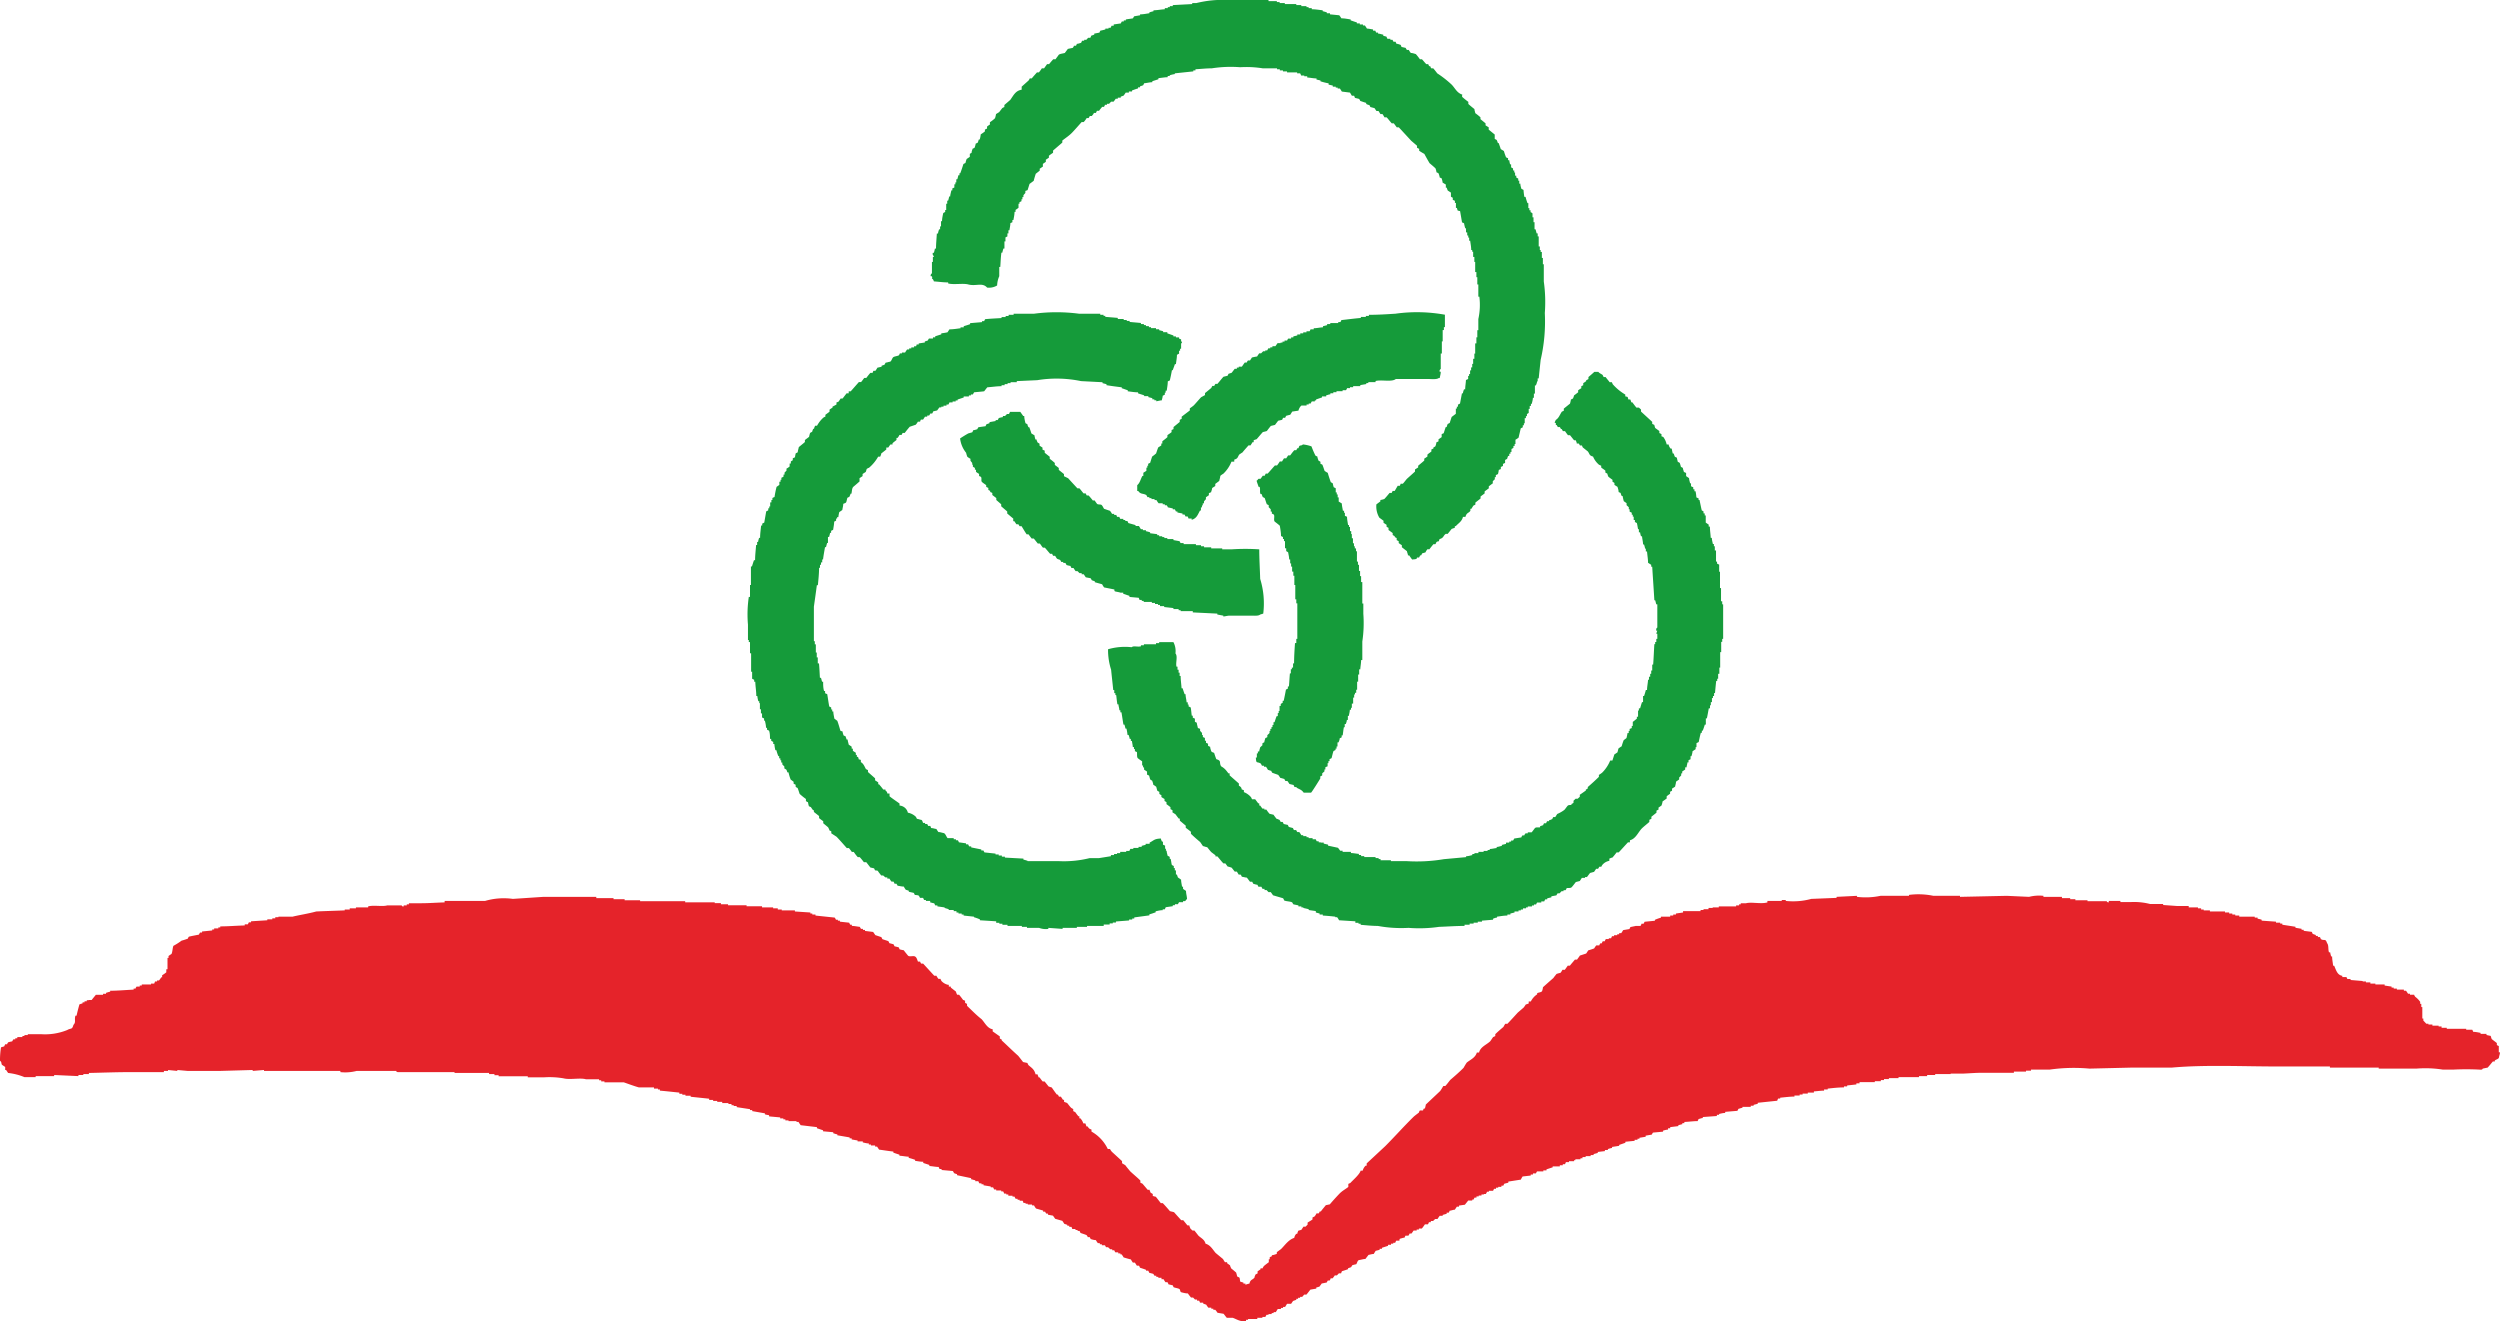
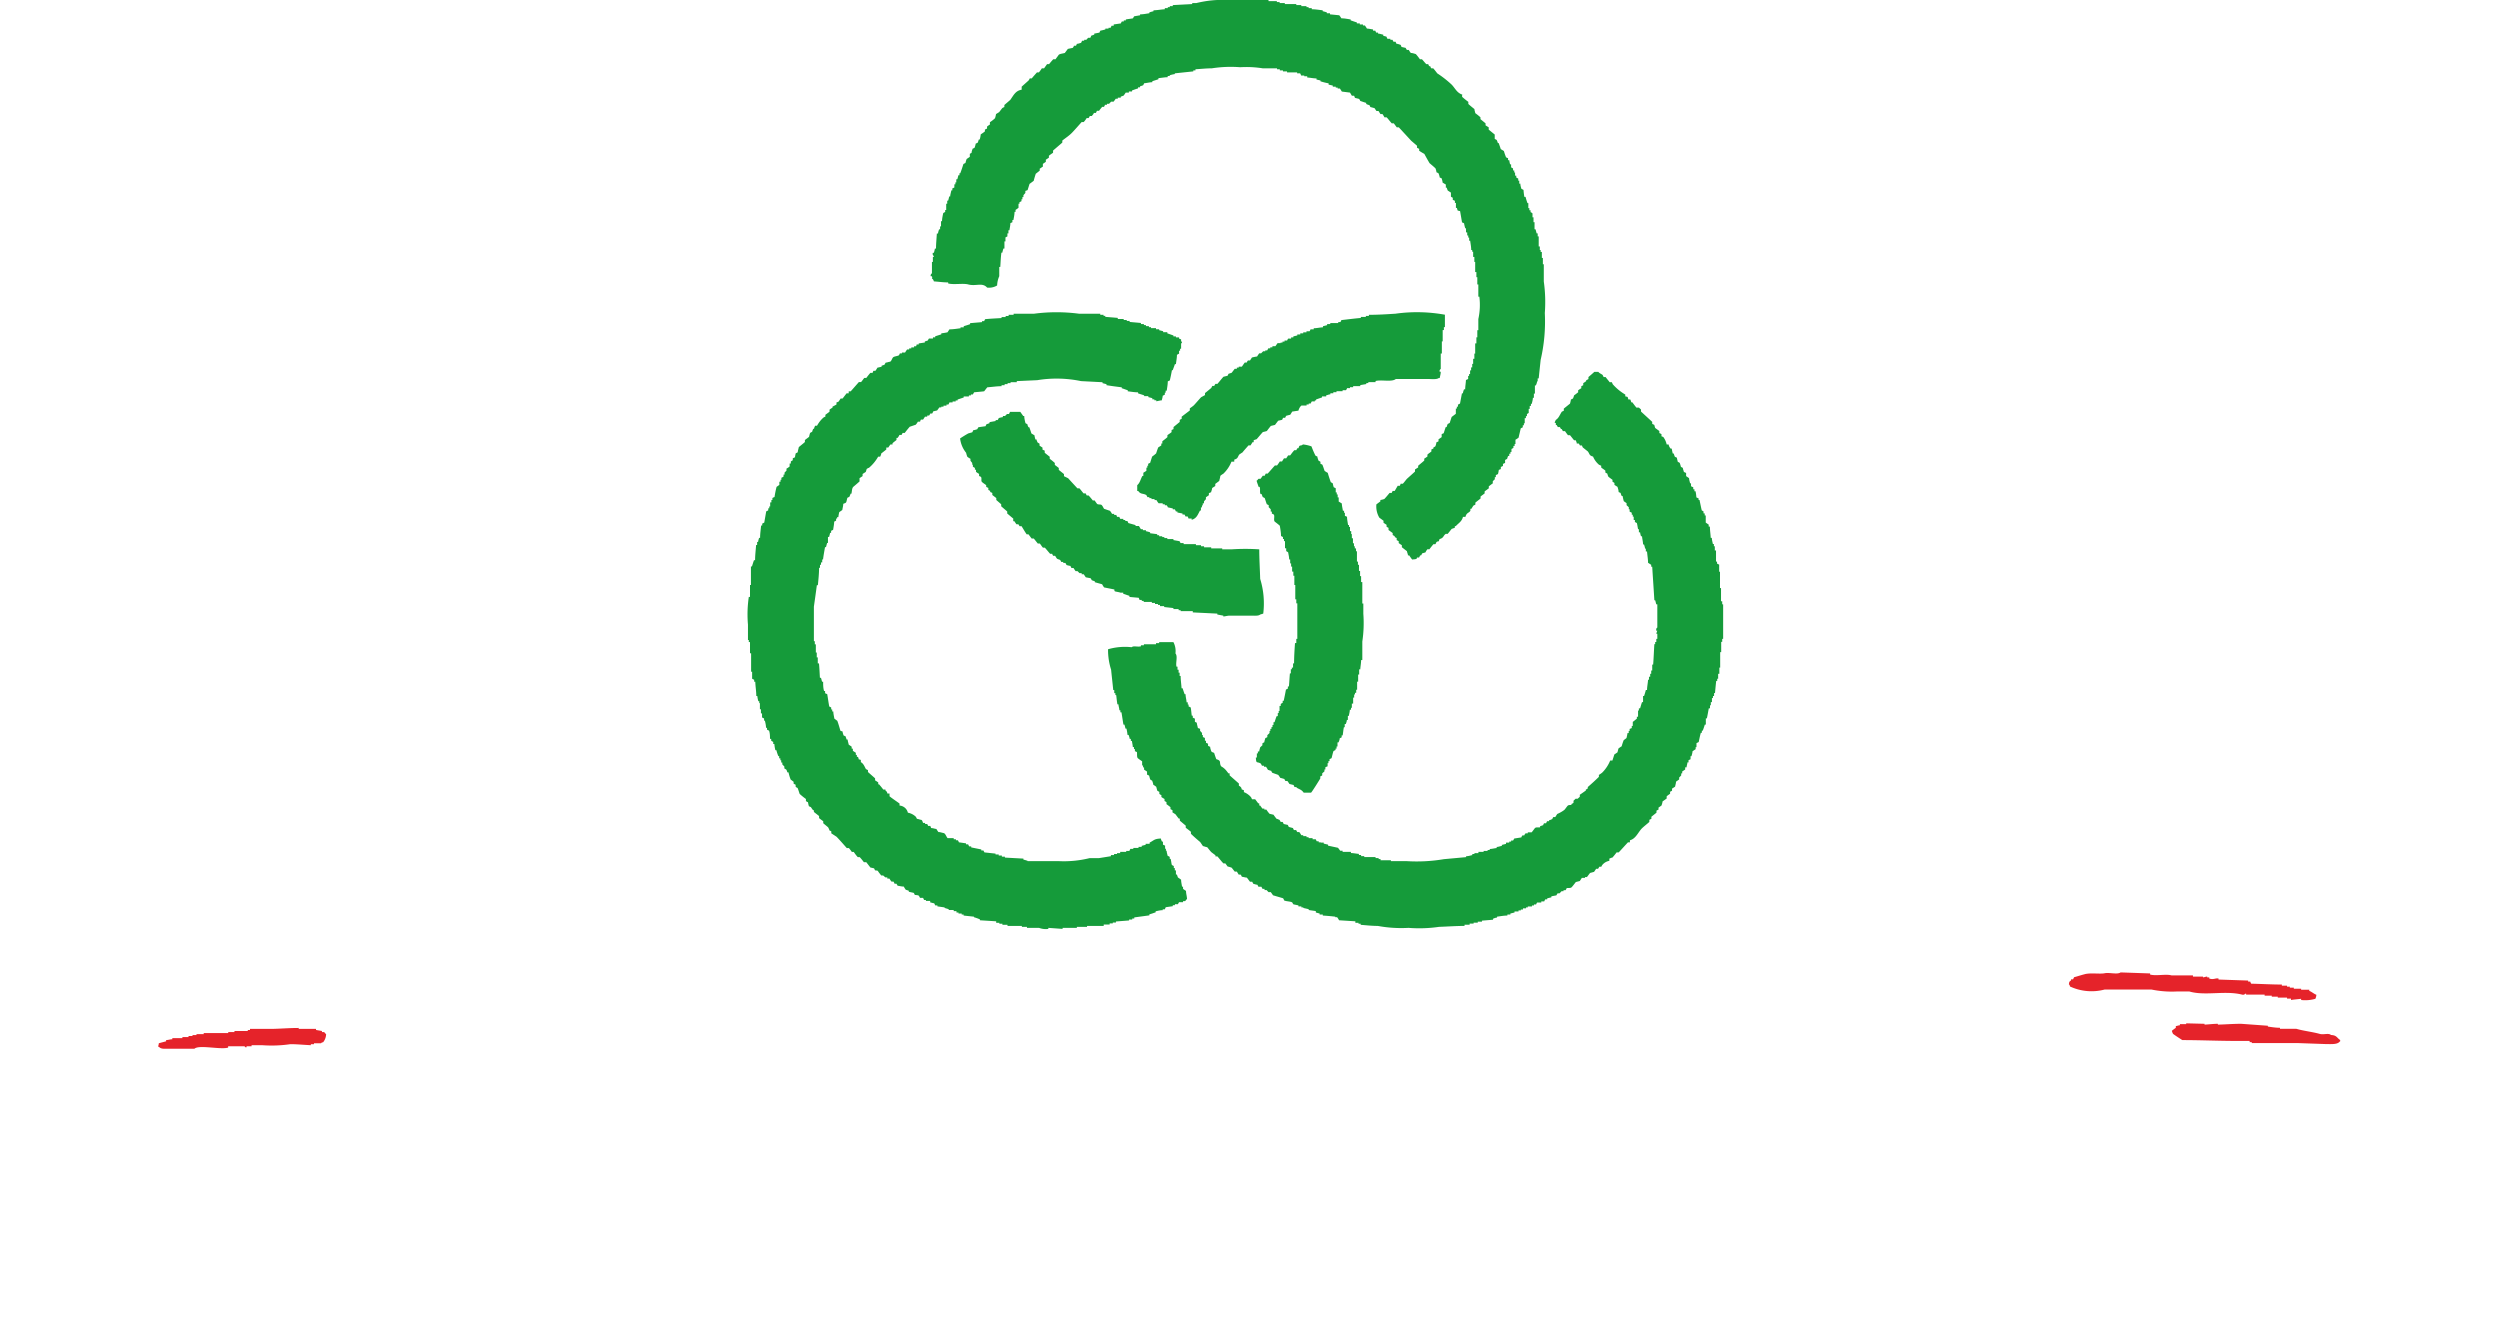
<svg xmlns="http://www.w3.org/2000/svg" viewBox="0 0 270 142.69">
  <defs>
    <style>.cls-1,.cls-2,.cls-3,.cls-4,.cls-5,.cls-6{fill:#e5232a;}.cls-1,.cls-2,.cls-3,.cls-4,.cls-5{clip-rule:evenodd;}.cls-2{clip-path:url(#clip-path);}.cls-3{clip-path:url(#clip-path-2);}.cls-4{clip-path:url(#clip-path-3);}.cls-5{clip-path:url(#clip-path-4);}.cls-6,.cls-7{fill-rule:evenodd;}.cls-7{fill:#159b3a;}</style>
    <clipPath id="clip-path">
      <path class="cls-1" d="M102.47,106.32v.23h.22v.11l.55.43a1.71,1.71,0,0,0,.13.34h.21c.15.18.29.36.43.56a2,2,0,0,1,.22.09v.23l.21.11v.21c.52.49,1,1,1.57,1.44.34.36.62,1,1.2,1.09v.23l.77.54v.23l.21.12v.09c.6.55,1.17,1.12,1.78,1.66.18.23.36.45.52.67l.47.1a1.63,1.63,0,0,0,.11.23c.34.3.64.45.77,1h.21a2.81,2.81,0,0,0,.13.33h.09c.11.14.21.29.34.44h.21l.43.54.34.11c.19.27.36.52.56.77h.11a1.51,1.51,0,0,0,.11.22h.21c.07.12.14.21.22.34h.12V119l.33.12c.14.17.28.37.44.53l.22.13V120l.22.11a5.3,5.3,0,0,0,.34.45h.1v.22h.11a1.45,1.45,0,0,1,.32.55h.22a2.44,2.44,0,0,1,.11.32h.12c.16.2.13.24.43.34v.22a4.27,4.27,0,0,1,1.76,1.88h.24a1.21,1.21,0,0,0,.21.31l1.09,1v.23l.35.21c.16.22.35.44.53.66.36.34.76.66,1.1,1v.23l.23.11.56.66h.21c0,.11.08.21.11.32a1.86,1.86,0,0,1,.23.13v.21a2.62,2.62,0,0,0,.33.09l.54.69h.21c.27.28.52.57.77.86.14.05.31.07.45.12.25.29.52.58.77.86h.22l.45.56h.21c0,.1.07.22.11.34l.23.22H129l.43.55c.3.28.66.42.77.87.54.15.79.66,1.09,1l.8.66a3.13,3.13,0,0,0,.21.34h.23v.11l.32.23c0,.1.08.21.11.32.18.14.36.3.54.45a3.25,3.25,0,0,1,.11.42c.09.06.16.08.23.12s.06.3.11.45l.34.1v.11h.22v.13a1.8,1.8,0,0,1,.43-.13c.1-.47.34-.38.55-.66,0-.12.07-.22.11-.33l.22-.11v-.23a3.62,3.62,0,0,0,.32-.22v-.1h.23c0-.07.07-.16.11-.22s.36-.3.55-.44V136h.1v-.22l.23-.11v-.11c.14,0,.3-.06.45-.11s.07-.14.09-.22l.45-.33c.43-.42.79-1,1.43-1.21a.84.84,0,0,1,.22-.44h.11c0-.11.07-.22.1-.33l.34-.1c.07-.11.15-.22.22-.34H141l.22-.22v-.22c.18-.12.36-.21.53-.34v-.21l.22-.11a1.31,1.31,0,0,0,.21-.33h.24a1.39,1.39,0,0,0,.11-.21h.12c.16-.23.36-.45.54-.68l.43-.09c.32-.38.66-.75,1-1.11s.67-.51,1-.77v-.33l.22-.1c.3-.33,1-.92,1.11-1.33h.22a1.15,1.15,0,0,1,.32-.54h.11v-.24l2-1.86c1-1,2-2.13,3.08-3.19.17-.15.38-.3.56-.44a.54.54,0,0,1,.11-.23h.34a.48.48,0,0,1,.09-.21h.11a3.77,3.77,0,0,0,.1-.43l1.55-1.46c.12-.16.23-.36.34-.54h.21c.2-.21.36-.44.54-.66.5-.43,1-.86,1.44-1.31.1-.18.21-.37.34-.56.39-.32.93-.52,1.09-1.09h.24c.14-.61.8-.83,1.2-1.21.11-.14.21-.31.32-.46a1.17,1.17,0,0,0,.23-.11v-.2c.29-.28.58-.53.88-.78a3.79,3.79,0,0,1,.2-.34h.23c.38-.4.74-.79,1.12-1.21l.64-.55a3.62,3.62,0,0,0,.22-.32l.32-.11v-.22h.23a1.94,1.94,0,0,1,.68-.77v-.11c.11-.1.42-.09.53-.23a1.67,1.67,0,0,0,.1-.43c.38-.34.74-.66,1.13-1,.09-.14.22-.28.33-.43a2.43,2.43,0,0,1,.43-.12,1.52,1.52,0,0,0,.21-.33H169l.32-.45h.23c.16-.21.36-.43.54-.65h.23c.09-.14.22-.29.31-.44l.68-.22.22-.34c.21-.06.43-.13.64-.21a2.75,2.75,0,0,1,.23-.33h.33c0-.08.07-.14.1-.22H173c0-.08.07-.14.09-.22h.23c0-.07.07-.16.11-.24h.32v-.09H174a2.35,2.35,0,0,1,.1-.22h.22V101h.34v-.1h.21v-.12h.22c.09-.11.14-.22.22-.33l.66-.11c.05-.07.07-.14.12-.22l.54-.11V100h.54a.53.53,0,0,0,.11-.24h.23l.11-.21,1.11-.11v-.1a4.54,4.54,0,0,1,.65-.23V99h1v-.12h.33v-.11H181v-.11l.77-.11V98.4h1.89v-.12h.32v-.09h.54v-.13h.45V98h.66v-.11h1.87v-.11h.32v-.11H188v-.12h.57c.59-.16,1.63.11,2.31-.09V97.3h1.55v-.1h.43v.1a7.4,7.4,0,0,0,2.76-.22l2.73-.11v-.11l2.2-.11v.11a7.8,7.8,0,0,0,2.54-.11h3.08v-.1a7.89,7.89,0,0,1,2.64.1h2.87v.11l5.06-.11,2.4.11a4.36,4.36,0,0,1,1.55-.11v.11h2V97h.89v.11h.56v.12h1.31v.1h2.08s0,.14.22.12V97.3H229v.12h1.2a6.94,6.94,0,0,1,2,.21h1.42v.11l1.54.11h1.22V98h1v.1h.34v.13H238v.09h.67v.12h1.63v.11h.45v.11h.34v.11h.32v.11h.43V99h1.67v.1h.31v.12a2.83,2.83,0,0,1,.44.11v.1l1.55.11v.11h.45v.1h.23v.12l1.42.22v.11l.66.11v.11h.23v.11l.87.11a2,2,0,0,1,.1.22l.34.12v.1h.22v.12h.22a1.12,1.12,0,0,1,.1.22c.38.24.49-.12.67.43.21.26.09.65.21,1h.13a2.46,2.46,0,0,0,.11.45h.1c0,.32.07.66.11,1h.11c.21.46.32,1,.88,1.09v.13h.45a1,1,0,0,0,.1.21h.34v.11l1.31.11V106h.35v.1H256v.13h.54v.09h1v.12l.75.11v.11h.23v.11h.34v.11h.76V107h.23c.07.09.15.22.22.32h.21v.11h.45c0,.07.07.14.11.22a2.35,2.35,0,0,1,.54.55v.22h.12v.34h.11V110h.11v.22l.32.34h.23v.09h.43v.12h.67v.09h.32V111h.56v.11h2.1v.1H267a1.2,1.2,0,0,1,.11.23c.27,0,.52.06.79.11v.11h.64v.12l.46.1a3,3,0,0,0,.1.33c.16.14.38.29.56.44v.21a.7.7,0,0,0,.21.11v.68H270c0,.17-.09.36-.11.54s-.29.22-.45.34v.11h-.21c-.18.21-.36.44-.56.66l-.54.11s0,.15-.32.11a27.19,27.19,0,0,0-2.89,0h-1.08a12.06,12.06,0,0,0-2.86-.11H256.9v-.11h-5.27v-.12H246c-3.75,0-7.86-.2-11.43.12h-4.3l-4.61.11a18.51,18.51,0,0,0-4.31.11h-2v.11h-.54v.1H217.5v.13h-3.41c-.7,0-1.38.06-2.08.09h-1.34V116H209v.1h-.87v.12h-.88v.11h-2.21v.11H204v.1h-.53v.11h-.34v.12h-.65v.1h-1.65V117h-.34v.12l-1,.11v.1h-.34v.11c-.6,0-1.2.07-1.76.13v.09H197v.13c-.38,0-.74.06-1.1.08V118h-.66v.11h-.56v.1h-.32v.11h-.56v.11c-.5,0-1,.07-1.54.12v.09h-.22a1.54,1.54,0,0,0-.1.24l-2.1.22v.1c-.13.06-.29.07-.45.13v.09h-.31v.12h-.89v.09l-.45.13a.53.53,0,0,1-.11.21l-1.31.11v.12c-.23,0-.45.06-.66.11v.09h-.24v.13l-1.52.11v.11c-.14,0-.3.08-.45.1a2.4,2.4,0,0,1-.11.23c-.46,0-1,.08-1.43.09v.13h-.22v.11l-.43.11v.1l-.88.11v.12h-.23V122c-.16,0-.38.06-.54.11v.11l-1.09.1a1.79,1.79,0,0,0-.13.22l-.66.11v.12l-.67.11v.1h-.21v.12h-.31v.11l-1,.1v.11l-.67.23v.1l-.77.12v.11a2.74,2.74,0,0,0-.45.12v.1h-.32v.12l-.77.09v.11l-.45.12v.11h-.32v.11h-.54v.1h-.34v.13h-.22v.11h-.55v.1H170v.11h-.55v.1h-.33a2.35,2.35,0,0,1-.1.22h-.24v.12h-.32v.12h-.77v.1l-.67.22v.11h-.34v.11H166a1.55,1.55,0,0,0-.12.22h-.32v.12h-.24v.11l-.88.1a2.27,2.27,0,0,0-.19.34l-1.35.21v.12l-.43.11a1.39,1.39,0,0,0-.11.21h-.21v.13h-.34v.09h-.24v.12h-.21l-.11.22h-.45v.1h-.21c0,.08-.08.15-.11.24h-.22V129H160v.12h-.3v.09h-.24v.13h-.21l-.11.22H159v.1h-.44c-.11.16-.24.3-.35.45l-.64.09v.12h-.23l-.22.33c-.18,0-.36.09-.56.11a1,1,0,0,1-.1.21h-.22v.12l-.43.12v.1h-.32a4.15,4.15,0,0,0-.24.34H155l-.23.22h-.24V132h-.21a.61.61,0,0,1-.11.23h-.32a4.71,4.71,0,0,1-.33.45h-.32v.11H153v.11h-.33c-.07.1-.14.21-.23.32h-.21c0,.08-.08.14-.11.23h-.33a2.14,2.14,0,0,0-.1.22c-.16,0-.31.07-.45.1s-.07.16-.11.22h-.34l-.11.23h-.21v.1h-.24v.12h-.32v.11l-.66.21v.11H149v.11l-.43.11-.21.34c-.2,0-.38.07-.56.1l-.34.44c-.22,0-.43.08-.65.11s-.21.29-.34.46a2.7,2.7,0,0,0-.43.11,1.73,1.73,0,0,1-.13.21l-.32.11v.1c-.21.08-.43.15-.66.22a1.36,1.36,0,0,0-.09.23h-.24l-.21.22h-.23a3.33,3.33,0,0,1-.24.32h-.21a.64.64,0,0,1-.11.24h-.2a2.12,2.12,0,0,0-.11.21l-.55.11c-.07.13-.16.21-.23.33a2.92,2.92,0,0,1-.35.1v.12l-.64.11c-.14.18-.29.38-.43.54h-.24l-.21.24h-.23v.1h-.22v.11H140v.11l-.34.12c-.08.09-.15.22-.22.31H139l-.21.34h-.22v.11h-.23v.11H138c-.07.12-.14.21-.21.34h-.24v.1h-.21v.11H137V142h-.21a1.26,1.26,0,0,0-.13.23h-.32v.09h-.55v.13h-1v.09h-.22v.12c-.52.17-1.11-.24-1.45-.34h-.63c-.12-.14-.23-.29-.34-.43l-.66-.11a2.43,2.43,0,0,0-.24-.32h-.21v-.12h-.22v-.11h-.32a3.29,3.29,0,0,1-.23-.33,2.19,2.19,0,0,1-.33-.12v-.09h-.34a.88.88,0,0,0-.1-.22h-.22v-.12h-.22l-.21-.22h-.22a5.12,5.12,0,0,1-.34-.44c-.23,0-.45-.06-.66-.11s-.14-.22-.22-.33-.44-.14-.66-.23l-.11-.22c-.14,0-.28-.07-.43-.08l-.12-.24h-.22q-.11-.15-.21-.33h-.22V138h-.34v-.1h-.22v-.12h-.21c0-.06-.07-.14-.13-.21l-.43-.11c0-.08-.07-.14-.1-.23h-.24v-.09c-.21-.09-.43-.15-.66-.23a.51.51,0,0,0-.11-.22h-.22q-.1-.15-.21-.33h-.22a2.39,2.39,0,0,1-.21-.34c-.27-.06-.52-.14-.79-.22a2.1,2.1,0,0,0-.22-.33H121v-.1h-.23v-.12h-.31a.78.78,0,0,1-.12-.22h-.22v-.11h-.21l-.24-.22h-.21c-.06-.07-.08-.15-.13-.21H119v-.11h-.22v-.12h-.21a3.15,3.15,0,0,1-.22-.33c-.2,0-.37-.06-.55-.11a2.12,2.12,0,0,1-.11-.21h-.22c0-.08-.07-.14-.12-.22-.22-.09-.43-.15-.65-.23-.05-.08-.07-.15-.11-.22h-.21v-.1h-.23v-.11h-.35a.58.58,0,0,0-.09-.23h-.23v-.12h-.21v-.1l-.33-.11c-.07-.11-.14-.23-.21-.32l-.77-.22-.24-.34-.54-.1v-.12H113a.92.92,0,0,1-.13-.21h-.21v-.12l-.77-.22a2.46,2.46,0,0,1-.22-.34h-.21v-.09H111V130h-.24v-.08h-.23a.54.54,0,0,0-.09-.24h-.32v-.1h-.22v-.11h-.21c-.06-.09-.09-.17-.13-.24h-.21v-.09h-.45V129h-.22v-.09h-.23a1,1,0,0,0-.11-.24h-.21v-.1h-.54v-.11h-.23a1.23,1.23,0,0,0-.11-.23H107v-.09l-.78-.13v-.11H106v-.1h-.22a1,1,0,0,1-.12-.23h-.33v-.11c-.14,0-.29-.08-.45-.1v-.12l-1.52-.32v-.11a2.23,2.23,0,0,1-.34-.12c0-.08-.08-.15-.11-.22l-1.22-.11v-.11h-.22l-.1-.22c-.33,0-.67-.08-1-.1v-.12l-.66-.21v-.13c-.31,0-.6-.06-.88-.1v-.11a7,7,0,0,0-.69-.21v-.13c-.3,0-.62-.08-1-.1v-.11c-.21-.08-.44-.14-.66-.23v-.11c-.52-.06-1-.14-1.54-.21l-.22-.33h-.21v-.12h-.45v-.1h-.23v-.12c-.22,0-.43-.06-.65-.11v-.11h-.56v-.1l-.64-.11v-.12h-.22v-.1l-1.33-.23v-.11c-.16,0-.28-.07-.44-.11v-.11l-1.1-.1v-.11l-.66-.22v-.12l-1.76-.21c-.07-.11-.16-.22-.23-.35h-.22v-.09h-.86V121h-.34v-.11h-.22v-.1h-.34v-.11l-1.2-.11v-.13a3,3,0,0,1-.45-.09v-.11L81.24,120v-.11H81v-.1l-1.44-.22v-.12h-.32v-.09H79v-.13h-.33v-.1H78V119h-.54v-.1h-.44v-.11h-.43v-.13l-2-.21v-.11h-.56v-.11h-.34v-.1h-.32V118c-.7-.07-1.38-.15-2.1-.21v-.13h-.21v-.09h-.43v-.13H69c-.51-.14-1.17-.39-1.64-.55H65.28v-.1h-.35v-.12H64.7v-.11H63.28c-.64-.18-1.75.08-2.42-.1a9.07,9.07,0,0,0-2.08-.11H57v-.11H53.85v-.12H53.4V116h-.58v-.12H49.09v-.09H43c-.21,0-.21-.13-.21-.13H38.52a4.92,4.92,0,0,1-1.76.13v-.13H28.51v-.1l-1.22.1v-.1l-3.52.1H20.26l-1.11-.1v.1l-1-.1v.1h-.45v.13H14c-1.48,0-2.93.06-4.4.09V116H9v.1H8.47v.12l-2.62-.12v.12h-2v.11H2.64a6.48,6.48,0,0,0-1.76-.45c-.07-.09-.15-.22-.22-.32H.56v-.33L.21,115c-.1-.19,0-.27-.21-.44a8.65,8.65,0,0,1,.11-1.45l.34-.1.11-.23H.77c0-.06.07-.14.11-.21a3.34,3.34,0,0,1,.43-.1,2.53,2.53,0,0,0,.13-.22h.21v-.12h.22V112h.55v-.11h.22v-.1H3v-.1H4.39a6.4,6.4,0,0,0,2.88-.45c.37-.23.52,0,.66-.55.31-.31.07-.54.22-1h.12c.09-.42.2-.83.31-1.22l.34-.11v-.11h.21v-.11h.24v-.12h.21V108H9.9c.15-.2.31-.38.45-.56h.78v-.11h.32v-.1a4.07,4.07,0,0,1,.45-.13V107c.82,0,1.66-.08,2.53-.12v-.11h.21c0-.07.07-.15.11-.22h.34v-.11h.22v-.12h1v-.09h.34a1.57,1.57,0,0,0,.09-.23h.22v-.11h.21a1.91,1.91,0,0,0,.24-.34h.1v-.22a4.6,4.6,0,0,0,.45-.32v-.33h.13v-1.22h.11v-.21a3.62,3.62,0,0,1,.32-.22c.11-.19.12-.7.21-.88a7,7,0,0,0,.88-.56c.24-.06.45-.14.67-.21a.78.78,0,0,1,.12-.22c.34-.08.72-.15,1.08-.22.05-.08.07-.15.13-.23h.21v-.11l1.1-.11v-.11h.21v-.11h.45v-.11h.21v-.11c.88,0,1.76-.08,2.64-.1v-.12h.34a2.26,2.26,0,0,1,.11-.22h.23V99.5l1.76-.11v-.1h.54v-.11h.32v-.12h.34V99h1.53c.52-.14,1.78-.34,2.55-.56,1-.05,2-.07,3.08-.12v-.09h.54v-.13h.67V98h1.32v-.11c.6-.16,1.56.05,2.07-.11h1.56s0,.15.21.11v-.11h.33v-.11h.23v-.12h1.33c.84,0,1.68-.07,2.53-.09V97.3h4.37a7.19,7.19,0,0,1,3-.22l3.3-.22H64.4V97h1.86v.11h1.2v.12h1.67v.1H74v.12h3.19v.09h.67v.12h.77v.11h2v.11h1.67V98h1.2v.1H84v.13h.43v.09h1.42v.12l1.67.11v.11h.21v.11h.34v.11l2.08.22a1,1,0,0,1,.13.23h.21v.1h.22v.11l1,.11a1.19,1.19,0,0,0,.12.22H92V100c.28,0,.57.07.86.1a2.53,2.53,0,0,0,.13.22h.21v.11h.22v.11l.88.11c.07.11.16.22.23.34l.66.22a2.24,2.24,0,0,0,.11.22l.64.21a1.13,1.13,0,0,1,.11.22l.45.12.11.22.45.11.1.22a4.35,4.35,0,0,0,.45.1c.13.19.29.37.44.56s.57,0,.77.11.23.36.32.55h.23a1.13,1.13,0,0,0,.11.22h.22l1.2,1.31h.23a2.46,2.46,0,0,0,.22.34h.23c0,.07.07.15.09.22a1.39,1.39,0,0,0,.77.43Z" />
    </clipPath>
    <clipPath id="clip-path-2">
      <path class="cls-2" d="M243.79,103v-.45l-.31-.1a2.53,2.53,0,0,0-.13-.22h-.19v-.11c-.43-.05-.83-.08-1.22-.11v-.11l-.77-.12v-.1H241v-.12c-.48,0-1-.06-1.43-.12v-.09h-.45v-.11h-.22v-.11h-.43V101h-1.11v-.1l-1-.12v-.11h-.21v-.11h-1.33v-.11h-1.56v-.11h-.63v-.11H232v-.11h-.78v-.11c-.34-.1-.53.15-.75.11v-.11H230V100h-1v.1H229V100c-.22,0-.45.07-.67.1V100h-3.73c-2.81-.07-5.58-.15-8.38-.24v.12H215V100h-1.54v.1H213v.11h-.68v.11h-.22v.11l-1.09.11c-.19.33-.33.32-.34.89a.66.66,0,0,1,.21.21l.68.12v.1H212v.12h.41V102h5.19v-.11h.77v-.12h1s0-.14.21-.1v.1h4.09v.12l1.66.11.42-.11V102h2.1v.11h5.5v.11h.77v.09h.34v.13H235v.1c.63.19,1.64,0,2.19.11h1.57a13,13,0,0,0,5,.34Z" />
    </clipPath>
    <clipPath id="clip-path-3">
-       <path class="cls-3" d="M25.87,103.57l.65.12v.11h1.54v-.11h1.87v-.12c.29-.06.29.12.46.12v-.12H31v-.11h.31v-.1h.89v-.11l3.07-.11V103h.45v-.11h.21v-.12h.35v-.11h1.52v-.11c1.67,0,3.32-.07,5-.1a11.83,11.83,0,0,1,3.07-.22h1.44a19.39,19.39,0,0,1,5.38,0h1.86c1,0,1.92.07,2.88.09a3.94,3.94,0,0,1,1.11-.2c.27-.42.68-.36.75-1a2.38,2.38,0,0,0-.32-.12v-.1h-.22v-.12h-.21a.76.76,0,0,1-.11-.22L56,100.49v-.11h-.78v-.11h-.79v-.11h-.86v-.11h-.9v.11l-.86.11H48.64l-1-.11v.11H46.11l-1.2.11v-.11h-.77v.11h-.45v.11H39.83v.11H38.74v.11H38.2v.11h-.56v.12H36.53v.1H34.9v.12h-.34v.11c-.25,0-.51.06-.77.11v.09c-.69.06-1.39.08-2.09.12v.12h-.23a.57.57,0,0,1-.11.22h-.21V102c-.54,0-1.1.06-1.67.11v.11h-.41v.09h-.22v.13h-.34v.1H27.42v.11l-.56.11a1.63,1.63,0,0,0-.11.23c-.41.2-.46-.14-.77.33-.14.12-.05,0-.11.21Z" />
-     </clipPath>
+       </clipPath>
    <clipPath id="clip-path-4">
      <path class="cls-4" d="M229.06,105c-.36.29-1.24,0-1.76.11s-1.58-.08-2.21.12c-.36.09-.73.22-1.09.31l-.11.23h-.22v.11c-.18.16-.18.09-.23.43.12.12.05,0,.12.23a5.52,5.52,0,0,0,3.74.33h5.06a10.93,10.93,0,0,0,2.74.21h1.35c1.7.5,3.87-.13,5.7.34.27.07.29-.12.43-.11v.11h2v.11h.77v.11H246v.1h1v.11h.43V108c.36-.06.71-.08,1.09-.13V108a3.93,3.93,0,0,0,1.54-.13,1.27,1.27,0,0,0,.11-.43c-.32-.14-.45-.29-.77-.43v-.12h-.88v-.11h-.79v-.11h-.43v-.11H247v-.11h-.56v-.12c-1.11,0-2.23-.07-3.3-.09a.54.54,0,0,1-.11-.23h-.23v-.11l-3.2-.11v-.11c-.32-.07-.55.16-1,0v-.12h-.22v-.09c-.14,0-.3.07-.45.09v-.09h-1.09v-.13h-2.32c-.61-.17-1.65.09-2.31-.09v-.12l-3.19-.11Z" />
    </clipPath>
    <clipPath id="clip-path-5">
      <path class="cls-5" d="M46.45,106.88v-.22h.11c0-.11-.07-.22-.11-.34-.41-.09-.62-.42-1-.54H44v-.11H43.8v-.12H42.6a18,18,0,0,0-3.18.12.17.17,0,0,1-.21-.12l-.69.12H36.66v.11H35.11v.11a14.27,14.27,0,0,0-2,0c-.59.16-1.4.27-2,.43h-2v.12h-1v.11h-.75v.11h-.56v.11h-1v.11H24.11V107H23.9v.09c-.31,0-.61.07-.9.13v.1l-2.4.11v.11l-.45.11-.11.21h-.21V108c-.18.14-.17,0-.24.32h.11c.5.49,3.45.18,4.07,0h1.44v-.11H26.3v-.12h.45V108H28.3v-.13c.46,0,.95.07,1.41.13h.11v-.13h4.09v-.11h1.31v-.1l.45-.11v-.11l1.87.11a19.82,19.82,0,0,1,4.39-.11h3.65v-.11h.32v-.1a1.25,1.25,0,0,1,.55-.34Z" />
    </clipPath>
  </defs>
  <g id="图层_2" data-name="图层 2">
    <g id="图层_1-2" data-name="图层 1">
-       <path class="cls-6" d="M102.47,106.32v.23h.22v.11l.55.43a1.71,1.71,0,0,0,.13.34h.21c.15.18.29.36.43.56a2,2,0,0,1,.22.09v.23l.21.11v.21c.52.49,1,1,1.57,1.44.34.36.62,1,1.2,1.09v.23l.77.54v.23l.21.12v.09c.6.55,1.17,1.12,1.78,1.66.18.23.36.45.52.67l.47.1a1.63,1.63,0,0,0,.11.23c.34.3.64.45.77,1h.21a2.81,2.81,0,0,0,.13.33h.09c.11.14.21.29.34.44h.21l.43.54.34.11c.19.27.36.52.56.77h.11a1.51,1.51,0,0,0,.11.22h.21c.07.12.14.21.22.34h.12V119l.33.12c.14.17.28.37.44.53l.22.13V120l.22.11a5.3,5.3,0,0,0,.34.45h.1v.22h.11a1.45,1.45,0,0,1,.32.55h.22a2.44,2.44,0,0,1,.11.32h.12c.16.2.13.24.43.34v.22a4.27,4.27,0,0,1,1.76,1.88h.24a1.21,1.21,0,0,0,.21.31l1.09,1v.23l.35.21c.16.22.35.44.53.66.36.34.76.66,1.1,1v.23l.23.11.56.66h.21c0,.11.08.21.11.32a1.86,1.86,0,0,1,.23.13v.21a2.62,2.62,0,0,0,.33.09l.54.69h.21c.27.28.52.57.77.86.14.05.31.07.45.12.25.29.52.58.77.86h.22l.45.56h.21c0,.1.07.22.11.34l.23.22H129l.43.55c.3.28.66.42.77.87.54.15.79.66,1.09,1l.8.66a3.13,3.13,0,0,0,.21.34h.23v.11l.32.23c0,.1.08.21.11.32.18.14.36.3.54.45a3.25,3.25,0,0,1,.11.42c.09.06.16.08.23.12s.06.3.11.45l.34.1v.11h.22v.13a1.8,1.8,0,0,1,.43-.13c.1-.47.34-.38.55-.66,0-.12.07-.22.11-.33l.22-.11v-.23a3.62,3.62,0,0,0,.32-.22v-.1h.23c0-.07.07-.16.11-.22s.36-.3.55-.44V136h.1v-.22l.23-.11v-.11c.14,0,.3-.06.45-.11s.07-.14.09-.22l.45-.33c.43-.42.79-1,1.43-1.21a.84.84,0,0,1,.22-.44h.11c0-.11.07-.22.1-.33l.34-.1c.07-.11.15-.22.22-.34H141l.22-.22v-.22c.18-.12.36-.21.53-.34v-.21l.22-.11a1.31,1.31,0,0,0,.21-.33h.24a1.39,1.39,0,0,0,.11-.21h.12c.16-.23.36-.45.54-.68l.43-.09c.32-.38.66-.75,1-1.11s.67-.51,1-.77v-.33l.22-.1c.3-.33,1-.92,1.11-1.33h.22a1.15,1.15,0,0,1,.32-.54h.11v-.24l2-1.86c1-1,2-2.13,3.08-3.19.17-.15.38-.3.56-.44a.54.54,0,0,1,.11-.23h.34a.48.48,0,0,1,.09-.21h.11a3.77,3.77,0,0,0,.1-.43l1.55-1.46c.12-.16.23-.36.34-.54h.21c.2-.21.36-.44.54-.66.5-.43,1-.86,1.44-1.31.1-.18.21-.37.34-.56.39-.32.93-.52,1.09-1.09h.24c.14-.61.8-.83,1.2-1.21.11-.14.21-.31.32-.46a1.17,1.17,0,0,0,.23-.11v-.2c.29-.28.58-.53.88-.78a3.79,3.79,0,0,1,.2-.34h.23c.38-.4.74-.79,1.12-1.21l.64-.55a3.62,3.62,0,0,0,.22-.32l.32-.11v-.22h.23a1.94,1.94,0,0,1,.68-.77v-.11c.11-.1.42-.09.53-.23a1.67,1.67,0,0,0,.1-.43c.38-.34.74-.66,1.13-1,.09-.14.22-.28.33-.43a2.43,2.43,0,0,1,.43-.12,1.52,1.52,0,0,0,.21-.33H169l.32-.45h.23c.16-.21.36-.43.54-.65h.23c.09-.14.22-.29.31-.44l.68-.22.22-.34c.21-.06.43-.13.64-.21a2.75,2.75,0,0,1,.23-.33h.33c0-.08.07-.14.1-.22H173c0-.08.07-.14.09-.22h.23c0-.07.07-.16.11-.24h.32v-.09H174a2.35,2.35,0,0,1,.1-.22h.22V101h.34v-.1h.21v-.12h.22c.09-.11.14-.22.22-.33l.66-.11c.05-.07.07-.14.12-.22l.54-.11V100h.54a.53.53,0,0,0,.11-.24h.23l.11-.21,1.11-.11v-.1a4.54,4.54,0,0,1,.65-.23V99h1v-.12h.33v-.11H181v-.11l.77-.11V98.4h1.89v-.12h.32v-.09h.54v-.13h.45V98h.66v-.11h1.87v-.11h.32v-.11H188v-.12h.57c.59-.16,1.63.11,2.31-.09V97.3h1.55v-.1h.43v.1a7.4,7.4,0,0,0,2.76-.22l2.73-.11v-.11l2.2-.11v.11a7.8,7.8,0,0,0,2.54-.11h3.08v-.1a7.89,7.89,0,0,1,2.64.1h2.87v.11l5.06-.11,2.4.11a4.36,4.36,0,0,1,1.55-.11v.11h2V97h.89v.11h.56v.12h1.31v.1h2.08s0,.14.22.12V97.3H229v.12h1.2a6.94,6.94,0,0,1,2,.21h1.42v.11l1.54.11h1.22V98h1v.1h.34v.13H238v.09h.67v.12h1.63v.11h.45v.11h.34v.11h.32v.11h.43V99h1.67v.1h.31v.12a2.83,2.83,0,0,1,.44.11v.1l1.55.11v.11h.45v.1h.23v.12l1.42.22v.11l.66.11v.11h.23v.11l.87.11a2,2,0,0,1,.1.22l.34.12v.1h.22v.12h.22a1.12,1.12,0,0,1,.1.22c.38.24.49-.12.67.43.21.26.09.65.21,1h.13a2.46,2.46,0,0,0,.11.45h.1c0,.32.07.66.11,1h.11c.21.46.32,1,.88,1.09v.13h.45a1,1,0,0,0,.1.21h.34v.11l1.31.11V106h.35v.1H256v.13h.54v.09h1v.12l.75.11v.11h.23v.11h.34v.11h.76V107h.23c.07.09.15.22.22.32h.21v.11h.45c0,.07.07.14.11.22a2.35,2.35,0,0,1,.54.55v.22h.12v.34h.11V110h.11v.22l.32.34h.23v.09h.43v.12h.67v.09h.32V111h.56v.11h2.1v.1H267a1.2,1.2,0,0,1,.11.23c.27,0,.52.06.79.11v.11h.64v.12l.46.1a3,3,0,0,0,.1.33c.16.14.38.29.56.44v.21a.7.7,0,0,0,.21.11v.68H270c0,.17-.09.36-.11.54s-.29.22-.45.34v.11h-.21c-.18.21-.36.44-.56.66l-.54.11s0,.15-.32.11a27.19,27.19,0,0,0-2.89,0h-1.08a12.06,12.06,0,0,0-2.86-.11H256.9v-.11h-5.27v-.12H246c-3.75,0-7.86-.2-11.43.12h-4.3l-4.61.11a18.51,18.51,0,0,0-4.31.11h-2v.11h-.54v.1H217.5v.13h-3.41c-.7,0-1.38.06-2.08.09h-1.34V116H209v.1h-.87v.12h-.88v.11h-2.21v.11H204v.1h-.53v.11h-.34v.12h-.65v.1h-1.65V117h-.34v.12l-1,.11v.1h-.34v.11c-.6,0-1.2.07-1.76.13v.09H197v.13c-.38,0-.74.06-1.1.08V118h-.66v.11h-.56v.1h-.32v.11h-.56v.11c-.5,0-1,.07-1.54.12v.09h-.22a1.54,1.54,0,0,0-.1.24l-2.1.22v.1c-.13.06-.29.07-.45.13v.09h-.31v.12h-.89v.09l-.45.13a.53.53,0,0,1-.11.21l-1.31.11v.12c-.23,0-.45.06-.66.11v.09h-.24v.13l-1.52.11v.11c-.14,0-.3.08-.45.1a2.4,2.4,0,0,1-.11.23c-.46,0-1,.08-1.43.09v.13h-.22v.11l-.43.11v.1l-.88.11v.12h-.23V122c-.16,0-.38.06-.54.11v.11l-1.09.1a1.79,1.79,0,0,0-.13.22l-.66.11v.12l-.67.11v.1h-.21v.12h-.31v.11l-1,.1v.11l-.67.23v.1l-.77.12v.11a2.74,2.74,0,0,0-.45.12v.1h-.32v.12l-.77.09v.11l-.45.12v.11h-.32v.11h-.54v.1h-.34v.13h-.22v.11h-.55v.1H170v.11h-.55v.1h-.33a2.35,2.35,0,0,1-.1.22h-.24v.12h-.32v.12h-.77v.1l-.67.22v.11h-.34v.11H166a1.55,1.55,0,0,0-.12.22h-.32v.12h-.24v.11l-.88.1a2.27,2.27,0,0,0-.19.34l-1.35.21v.12l-.43.11a1.39,1.39,0,0,0-.11.21h-.21v.13h-.34v.09h-.24v.12h-.21l-.11.22h-.45v.1h-.21c0,.08-.08.15-.11.24h-.22V129H160v.12h-.3v.09h-.24v.13h-.21l-.11.22H159v.1h-.44c-.11.16-.24.3-.35.45l-.64.09v.12h-.23l-.22.33c-.18,0-.36.09-.56.11a1,1,0,0,1-.1.21h-.22v.12l-.43.12v.1h-.32a4.15,4.15,0,0,0-.24.34H155l-.23.22h-.24V132h-.21a.61.61,0,0,1-.11.23h-.32a4.71,4.71,0,0,1-.33.45h-.32v.11H153v.11h-.33c-.07.1-.14.21-.23.32h-.21c0,.08-.08.14-.11.23h-.33a2.14,2.14,0,0,0-.1.22c-.16,0-.31.07-.45.1s-.07.16-.11.22h-.34l-.11.23h-.21v.1h-.24v.12h-.32v.11l-.66.21v.11H149v.11l-.43.11-.21.34c-.2,0-.38.07-.56.1l-.34.44c-.22,0-.43.08-.65.11s-.21.29-.34.46a2.7,2.7,0,0,0-.43.11,1.73,1.73,0,0,1-.13.21l-.32.11v.1c-.21.08-.43.15-.66.22a1.36,1.36,0,0,0-.09.23h-.24l-.21.22h-.23a3.33,3.33,0,0,1-.24.32h-.21a.64.64,0,0,1-.11.24h-.2a2.12,2.12,0,0,0-.11.21l-.55.11c-.07.13-.16.21-.23.33a2.92,2.92,0,0,1-.35.1v.12l-.64.11c-.14.18-.29.38-.43.54h-.24l-.21.24h-.23v.1h-.22v.11H140v.11l-.34.12c-.08.09-.15.22-.22.31H139l-.21.34h-.22v.11h-.23v.11H138c-.07.12-.14.21-.21.34h-.24v.1h-.21v.11H137V142h-.21a1.26,1.26,0,0,0-.13.23h-.32v.09h-.55v.13h-1v.09h-.22v.12c-.52.17-1.11-.24-1.45-.34h-.63c-.12-.14-.23-.29-.34-.43l-.66-.11a2.43,2.43,0,0,0-.24-.32h-.21v-.12h-.22v-.11h-.32a3.29,3.29,0,0,1-.23-.33,2.19,2.19,0,0,1-.33-.12v-.09h-.34a.88.88,0,0,0-.1-.22h-.22v-.12h-.22l-.21-.22h-.22a5.12,5.12,0,0,1-.34-.44c-.23,0-.45-.06-.66-.11s-.14-.22-.22-.33-.44-.14-.66-.23l-.11-.22c-.14,0-.28-.07-.43-.08l-.12-.24h-.22q-.11-.15-.21-.33h-.22V138h-.34v-.1h-.22v-.12h-.21c0-.06-.07-.14-.13-.21l-.43-.11c0-.08-.07-.14-.1-.23h-.24v-.09c-.21-.09-.43-.15-.66-.23a.51.51,0,0,0-.11-.22h-.22q-.1-.15-.21-.33h-.22a2.39,2.39,0,0,1-.21-.34c-.27-.06-.52-.14-.79-.22a2.1,2.1,0,0,0-.22-.33H121v-.1h-.23v-.12h-.31a.78.78,0,0,1-.12-.22h-.22v-.11h-.21l-.24-.22h-.21c-.06-.07-.08-.15-.13-.21H119v-.11h-.22v-.12h-.21a3.15,3.15,0,0,1-.22-.33c-.2,0-.37-.06-.55-.11a2.12,2.12,0,0,1-.11-.21h-.22c0-.08-.07-.14-.12-.22-.22-.09-.43-.15-.65-.23-.05-.08-.07-.15-.11-.22h-.21v-.1h-.23v-.11h-.35a.58.58,0,0,0-.09-.23h-.23v-.12h-.21v-.1l-.33-.11c-.07-.11-.14-.23-.21-.32l-.77-.22-.24-.34-.54-.1v-.12H113a.92.92,0,0,1-.13-.21h-.21v-.12l-.77-.22a2.46,2.46,0,0,1-.22-.34h-.21v-.09H111V130h-.24v-.08h-.23a.54.54,0,0,0-.09-.24h-.32v-.1h-.22v-.11h-.21c-.06-.09-.09-.17-.13-.24h-.21v-.09h-.45V129h-.22v-.09h-.23a1,1,0,0,0-.11-.24h-.21v-.1h-.54v-.11h-.23a1.23,1.23,0,0,0-.11-.23H107v-.09l-.78-.13v-.11H106v-.1h-.22a1,1,0,0,1-.12-.23h-.33v-.11c-.14,0-.29-.08-.45-.1v-.12l-1.52-.32v-.11a2.23,2.23,0,0,1-.34-.12c0-.08-.08-.15-.11-.22l-1.22-.11v-.11h-.22l-.1-.22c-.33,0-.67-.08-1-.1v-.12l-.66-.21v-.13c-.31,0-.6-.06-.88-.1v-.11a7,7,0,0,0-.69-.21v-.13c-.3,0-.62-.08-1-.1v-.11c-.21-.08-.44-.14-.66-.23v-.11c-.52-.06-1-.14-1.54-.21l-.22-.33h-.21v-.12h-.45v-.1h-.23v-.12c-.22,0-.43-.06-.65-.11v-.11h-.56v-.1l-.64-.11v-.12h-.22v-.1l-1.33-.23v-.11c-.16,0-.28-.07-.44-.11v-.11l-1.1-.1v-.11l-.66-.22v-.12l-1.76-.21c-.07-.11-.16-.22-.23-.35h-.22v-.09h-.86V121h-.34v-.11h-.22v-.1h-.34v-.11l-1.2-.11v-.13a3,3,0,0,1-.45-.09v-.11L81.24,120v-.11H81v-.1l-1.44-.22v-.12h-.32v-.09H79v-.13h-.33v-.1H78V119h-.54v-.1h-.44v-.11h-.43v-.13l-2-.21v-.11h-.56v-.11h-.34v-.1h-.32V118c-.7-.07-1.38-.15-2.1-.21v-.13h-.21v-.09h-.43v-.13H69c-.51-.14-1.17-.39-1.64-.55H65.28v-.1h-.35v-.12H64.7v-.11H63.28c-.64-.18-1.75.08-2.42-.1a9.07,9.07,0,0,0-2.08-.11H57v-.11H53.85v-.12H53.4V116h-.58v-.12H49.09v-.09H43c-.21,0-.21-.13-.21-.13H38.52a4.92,4.92,0,0,1-1.76.13v-.13H28.51v-.1l-1.22.1v-.1l-3.52.1H20.26l-1.11-.1v.1l-1-.1v.1h-.45v.13H14c-1.48,0-2.93.06-4.4.09V116H9v.1H8.47v.12l-2.62-.12v.12h-2v.11H2.64a6.48,6.48,0,0,0-1.76-.45c-.07-.09-.15-.22-.22-.32H.56v-.33L.21,115c-.1-.19,0-.27-.21-.44a8.65,8.65,0,0,1,.11-1.45l.34-.1.11-.23H.77c0-.06.07-.14.11-.21a3.34,3.34,0,0,1,.43-.1,2.53,2.53,0,0,0,.13-.22h.21v-.12h.22V112h.55v-.11h.22v-.1H3v-.1H4.39a6.4,6.4,0,0,0,2.88-.45c.37-.23.52,0,.66-.55.31-.31.07-.54.22-1h.12c.09-.42.2-.83.31-1.22l.34-.11v-.11h.21v-.11h.24v-.12h.21V108H9.9c.15-.2.31-.38.45-.56h.78v-.11h.32v-.1a4.07,4.07,0,0,1,.45-.13V107c.82,0,1.66-.08,2.53-.12v-.11h.21c0-.07.07-.15.11-.22h.34v-.11h.22v-.12h1v-.09h.34a1.57,1.57,0,0,0,.09-.23h.22v-.11h.21a1.91,1.91,0,0,0,.24-.34h.1v-.22a4.6,4.6,0,0,0,.45-.32v-.33h.13v-1.22h.11v-.21a3.62,3.62,0,0,1,.32-.22c.11-.19.12-.7.21-.88a7,7,0,0,0,.88-.56c.24-.06.45-.14.67-.21a.78.78,0,0,1,.12-.22c.34-.08.72-.15,1.08-.22.05-.08.07-.15.13-.23h.21v-.11l1.1-.11v-.11h.21v-.11h.45v-.11h.21v-.11c.88,0,1.76-.08,2.64-.1v-.12h.34a2.26,2.26,0,0,1,.11-.22h.23V99.5l1.76-.11v-.1h.54v-.11h.32v-.12h.34V99h1.53c.52-.14,1.78-.34,2.55-.56,1-.05,2-.07,3.08-.12v-.09h.54v-.13h.67V98h1.32v-.11c.6-.16,1.56.05,2.07-.11h1.56s0,.15.21.11v-.11h.33v-.11h.23v-.12h1.33c.84,0,1.68-.07,2.53-.09V97.3h4.37a7.19,7.19,0,0,1,3-.22l3.3-.22H64.4V97h1.86v.11h1.2v.12h1.67v.1H74v.12h3.19v.09h.67v.12h.77v.11h2v.11h1.67V98h1.2v.1H84v.13h.43v.09h1.42v.12l1.67.11v.11h.21v.11h.34v.11l2.08.22a1,1,0,0,1,.13.23h.21v.1h.22v.11l1,.11a1.19,1.19,0,0,0,.12.22H92V100c.28,0,.57.07.86.1a2.53,2.53,0,0,0,.13.22h.21v.11h.22v.11l.88.11c.07.11.16.22.23.34l.66.22a2.24,2.24,0,0,0,.11.22l.64.21a1.13,1.13,0,0,1,.11.22l.45.12.11.22.45.11.1.22a4.35,4.35,0,0,0,.45.1c.13.19.29.37.44.56s.57,0,.77.11.23.36.32.55h.23a1.13,1.13,0,0,0,.11.22h.22l1.2,1.31h.23a2.46,2.46,0,0,0,.22.34h.23c0,.07.07.15.09.22a1.39,1.39,0,0,0,.77.43Z" />
-       <path class="cls-6" d="M243.79,103v-.45l-.31-.1a2.53,2.53,0,0,0-.13-.22h-.19v-.11c-.43-.05-.83-.08-1.22-.11v-.11l-.77-.12v-.1H241v-.12c-.48,0-1-.06-1.43-.12v-.09h-.45v-.11h-.22v-.11h-.43V101h-1.11v-.1l-1-.12v-.11h-.21v-.11h-1.33v-.11h-1.56v-.11h-.63v-.11H232v-.11h-.78v-.11c-.34-.1-.53.15-.75.11v-.11H230V100h-1v.1H229V100c-.22,0-.45.07-.67.1V100h-3.73c-2.81-.07-5.58-.15-8.38-.24v.12H215V100h-1.54v.1H213v.11h-.68v.11h-.22v.11l-1.09.11c-.19.33-.33.32-.34.89a.66.66,0,0,1,.21.21l.68.12v.1H212v.12h.41V102h5.19v-.11h.77v-.12h1s0-.14.21-.1v.1h4.09v.12l1.66.11.42-.11V102h2.1v.11h5.5v.11h.77v.09h.34v.13H235v.1c.63.19,1.64,0,2.19.11h1.57a13,13,0,0,0,5,.34Z" />
-       <path class="cls-6" d="M25.87,103.57l.65.12v.11h1.54v-.11h1.87v-.12c.29-.06.29.12.46.12v-.12H31v-.11h.31v-.1h.89v-.11l3.07-.11V103h.45v-.11h.21v-.12h.35v-.11h1.52v-.11c1.67,0,3.32-.07,5-.1a11.83,11.83,0,0,1,3.07-.22h1.44a19.39,19.39,0,0,1,5.38,0h1.86c1,0,1.92.07,2.88.09a3.94,3.94,0,0,1,1.11-.2c.27-.42.68-.36.75-1a2.38,2.38,0,0,0-.32-.12v-.1h-.22v-.12h-.21a.76.76,0,0,1-.11-.22L56,100.49v-.11h-.78v-.11h-.79v-.11h-.86v-.11h-.9v.11l-.86.11H48.64l-1-.11v.11H46.11l-1.2.11v-.11h-.77v.11h-.45v.11H39.83v.11H38.74v.11H38.2v.11h-.56v.12H36.53v.1H34.9v.12h-.34v.11c-.25,0-.51.06-.77.11v.09c-.69.06-1.39.08-2.09.12v.12h-.23a.57.57,0,0,1-.11.22h-.21V102c-.54,0-1.1.06-1.67.11v.11h-.41v.09h-.22v.13h-.34v.1H27.42v.11l-.56.11a1.63,1.63,0,0,0-.11.23c-.41.2-.46-.14-.77.33-.14.12-.05,0-.11.21Z" />
      <path class="cls-6" d="M229.06,105c-.36.29-1.24,0-1.76.11s-1.58-.08-2.21.12c-.36.09-.73.22-1.09.31l-.11.23h-.22v.11c-.18.16-.18.09-.23.43.12.12.05,0,.12.23a5.52,5.52,0,0,0,3.74.33h5.06a10.93,10.93,0,0,0,2.74.21h1.35c1.7.5,3.87-.13,5.7.34.27.07.29-.12.43-.11v.11h2v.11h.77v.11H246v.1h1v.11h.43V108c.36-.06.71-.08,1.09-.13V108a3.93,3.93,0,0,0,1.54-.13,1.27,1.27,0,0,0,.11-.43c-.32-.14-.45-.29-.77-.43v-.12h-.88v-.11h-.79v-.11h-.43v-.11H247v-.11h-.56v-.12c-1.11,0-2.23-.07-3.3-.09a.54.54,0,0,1-.11-.23h-.23v-.11l-3.2-.11v-.11c-.32-.07-.55.16-1,0v-.12h-.22v-.09c-.14,0-.3.07-.45.09v-.09h-1.09v-.13h-2.32c-.61-.17-1.65.09-2.31-.09v-.12l-3.19-.11Z" />
-       <path class="cls-6" d="M46.45,106.88v-.22h.11c0-.11-.07-.22-.11-.34-.41-.09-.62-.42-1-.54H44v-.11H43.8v-.12H42.6a18,18,0,0,0-3.18.12.17.17,0,0,1-.21-.12l-.69.12H36.66v.11H35.11v.11a14.27,14.27,0,0,0-2,0c-.59.16-1.4.27-2,.43h-2v.12h-1v.11h-.75v.11h-.56v.11h-1v.11H24.11V107H23.9v.09c-.31,0-.61.07-.9.13v.1l-2.4.11v.11l-.45.11-.11.21h-.21V108c-.18.14-.17,0-.24.32h.11c.5.49,3.45.18,4.07,0h1.44v-.11H26.3v-.12h.45V108H28.3v-.13c.46,0,.95.07,1.41.13h.11v-.13h4.09v-.11h1.31v-.1l.45-.11v-.11l1.87.11a19.82,19.82,0,0,1,4.39-.11h3.65v-.11h.32v-.1a1.25,1.25,0,0,1,.55-.34Z" />
      <path class="cls-6" d="M236.11,110.52v.09h-.68v.12c-.13,0-.29.07-.44.09V111c-.14.11-.3.21-.43.33a1.51,1.51,0,0,0,.13.33c.3.22.63.43,1,.67,1.85,0,3.68.08,5.51.09h1.76v.13h.23v.1h4.93l3.09.11c.56,0,1.15.05,1.42-.21s.05,0,.12-.22c-.38-.24-.36-.52-1-.55-.27-.24-.79,0-1.22-.12-.78-.22-1.75-.32-2.53-.55h-1.76V111c-.45,0-.88-.07-1.31-.13v-.09l-2.89-.21c-.84,0-1.69.07-2.51.09v-.09c-.49,0-1,.07-1.44.09v-.09Z" />
      <path class="cls-6" d="M17.15,112.71a1.17,1.17,0,0,1-.09.33h.09c.24.29.63.22,1.13.22H21c.52-.45,2.82.13,3.64-.12V113h1.76c.05,0,.05.15.23.1V113h.54v-.12H28.3a13.88,13.88,0,0,0,3.06-.11c.74,0,1.48.08,2.21.11v-.11h.34v-.1h.77s0-.07.22-.11a1.45,1.45,0,0,0,.32-.87,1.22,1.22,0,0,1-.21-.23h-.24v-.11l-.64-.11v-.12H32.26v-.1c-1,0-1.92.08-2.87.1H27v.12h-.24v.11H25.32v.11h-.67v.11H22v.12h-.78v.1h-.43v.1h-.43V112H19.7v.12H18.61v.12c-.22,0-.43.08-.67.09v.13l-.79.21Z" />
      <path class="cls-7" d="M157.91,10.23v.23c.22.19.43.37.67.54v.23c.21.19.43.37.66.55,0,.14.07.29.09.44a6.12,6.12,0,0,1,.56.45v.2l.55.45v.22l.34.21V14l.65.53V15l.21.11a2.37,2.37,0,0,1,.13.34h.09c.07.22.16.43.22.65l.34.21a6.59,6.59,0,0,0,.23.67.56.56,0,0,0,.22.1v.22H163a3.26,3.26,0,0,0,.09.45h.11v.33a.72.72,0,0,1,.21.12v.21h.13v.22h.09v.34h.13v.21a2,2,0,0,1,.21.11v.22h.11v.33h.12c0,.19.06.37.11.55l.23.12a6.66,6.66,0,0,0,.09.75h.13a5.35,5.35,0,0,0,.21.68h.09v.54h.11v.23h.13v.21c.09,0,.14.09.21.12v.43h.11V24h.11v.76h.1c.06.15.08.3.13.45h.11v.32h.11v1.09h.12V27h.09v.21h.13v.65h.11v.68h.1v1.86a15.79,15.79,0,0,1,.11,3.41,18.36,18.36,0,0,1-.45,5.06c-.07.67-.14,1.31-.21,2h-.11v.32H166c0,.15-.07.3-.13.44h-.1v.88h-.11v.45h-.11c0,.22-.07.43-.12.66h-.09v.22h-.13v.32h-.11v.45c-.07,0-.12.08-.19.11v.22h-.11v.22h-.13v.55h-.09v.22h-.12v.22l-.22.11c-.07.33-.16.66-.23,1a2,2,0,0,1-.34.23v.46h-.09v.21h-.13v.21a2,2,0,0,1-.21.12v.32h-.11V49H163v.24h-.12a1.73,1.73,0,0,0-.11.32,2.39,2.39,0,0,0-.22.12V50a1.23,1.23,0,0,0-.23.11v.21a1.24,1.24,0,0,1-.23.11v.23l-.22.09a3,3,0,0,1-.09.45l-.23.11v.22h-.11v.23l-.22.21v.24c-.14.08-.28.21-.43.31v.22l-.45.33v.22l-.44.33v.22l-.56.44v.22l-.22.11-.21.34h-.11v.22c-.19.27-.41.18-.53.65H158c-.12.51-.48.67-.77,1h-.11V57l-.34.12-.43.54h-.21c-.29.2-.2.44-.67.56-.14.43-.05.13-.34.33a.65.65,0,0,1-.11.22h-.21c-.15.19-.31.37-.43.55h-.22a1.36,1.36,0,0,0-.21.34l-.35.1c-.05.08-.07.15-.12.22h-.11a1.17,1.17,0,0,1-.11.23h-.23v.09c-.14.13-.25.09-.52.13-.11-.15-.23-.31-.32-.45h-.13c0-.14-.09-.29-.11-.45l-.55-.43v-.22a4,4,0,0,1-.34-.23v-.2l-.22-.12v-.22l-.21-.11V57.9a1.55,1.55,0,0,1-.22-.12v-.21l-.45-.33V57a1.06,1.06,0,0,1-.21-.11v-.21l-.33-.22v-.22l-.45-.33a2.37,2.37,0,0,1-.32-1.44l.43-.32V54a2.09,2.09,0,0,0,.43-.11c.2-.21.38-.43.56-.65h.23a2.26,2.26,0,0,1,.11-.22h.22l.32-.55h.23a1.09,1.09,0,0,0,.09-.23h.24c.16-.17.28-.35.44-.53l.87-.78v-.23c.12-.07.21-.14.34-.21V50.3c.21-.18.44-.36.66-.56v-.21c.13-.07.21-.14.34-.22V49.1c.13-.13.29-.22.43-.34v-.22l.22-.1v-.12a.75.75,0,0,0,.21-.12,1.6,1.6,0,0,0,.11-.43,1.23,1.23,0,0,0,.23-.11v-.22c.11-.06.22-.15.34-.23v-.32a1.47,1.47,0,0,1,.22-.1c.07-.23.14-.45.22-.67h.1a2.13,2.13,0,0,1,.11-.33l.22-.11c.07-.23.14-.44.21-.65l.45-.34v-.56h.11v-.21h.12v-.23c.06,0,.15-.08.22-.1l.21-1.11H158c0-.15.07-.29.11-.43h.13c0-.34.07-.67.08-1,.08-.05.15-.07.24-.12v-.33h.1V40.4h.11V40h.11v-.32H159V39.3h.1v-.55h.13v-.56h.09v-1.1h.13v-.66h.1v-.77h.11v-1.2a7.14,7.14,0,0,0,.11-2.42h-.11V30.72h-.11v-.78h-.1v-.56h-.13V28.29h-.09v-.54h-.13v-.56H159V27h-.11c0-.35-.07-.67-.11-1h-.11v-.34h-.1v-.23h-.11v-.33h-.13v-.44h-.08a3.27,3.27,0,0,1-.13-.54,1.07,1.07,0,0,0-.22-.1l-.21-1.22c-.33-.08-.25,0-.34-.34h-.11v-.54h-.11v-.23l-.23-.11v-.23a.81.81,0,0,1-.2-.11v-.44l-.34-.22a1.63,1.63,0,0,1-.11-.31h-.1v-.34l-.35-.21c0-.16-.07-.3-.09-.45l-.23-.11c0-.14-.07-.28-.11-.43a.84.84,0,0,0-.23-.12,1.6,1.6,0,0,0-.11-.43c-.21-.2-.43-.38-.64-.56-.2-.34-.38-.66-.56-1a5.58,5.58,0,0,1-.56-.34v-.21a2.29,2.29,0,0,1-.23-.11v-.22l-.63-.54-1.34-1.45h-.22l-.32-.43h-.22c-.2-.22-.37-.45-.55-.65h-.24a3.24,3.24,0,0,0-.21-.35h-.22l-.21-.33h-.22c-.07-.09-.14-.21-.21-.31l-.45-.12-.11-.22c-.12,0-.22-.06-.34-.11v-.12c-.22-.06-.43-.14-.65-.21,0-.07-.07-.15-.12-.22l-.45-.11a1.09,1.09,0,0,0-.09-.23H146L145.8,10l-.88-.11-.21-.33h-.24V9.46h-.21v-.1h-.32V9.24l-.45-.1V9a6.29,6.29,0,0,1-.88-.22V8.69l-.43-.1V8.47c-.33,0-.67-.08-1-.1V8.24h-.32V8.16h-.34a.76.76,0,0,0-.11-.24h-.32v-.1H139V7.71h-.44V7.6h-.34V7.48h-.3v-.1h-1.54a11.21,11.21,0,0,0-2.44-.12,13.31,13.31,0,0,0-3.07.12c-.6,0-1.19.07-1.76.1V7.6h-.23v.11l-2,.21V8a3.39,3.39,0,0,0-.55.13v.08h-.22v.13c-.32,0-.66.07-1,.1v.12l-.66.21v.11c-.29,0-.58.09-.88.11a2.25,2.25,0,0,1-.11.22l-.34.12v.1h-.21v.12c-.22.06-.43.14-.65.22v.11h-.34V10h-.34l-.22.32-.32.12v.11h-.32v.11h-.22c-.07.11-.16.22-.23.32H120l-.22.23h-.23v.11h-.22c0,.08-.07.14-.09.22h-.21c-.11.15-.24.28-.33.43h-.23a2.4,2.4,0,0,0-.11.23h-.23c0,.1-.14.22-.21.33h-.22a1.79,1.79,0,0,1-.13.22h-.21a2.29,2.29,0,0,1-.32.43h-.22c-.34.38-.66.75-1,1.11s-.71.59-1.09.89v.22l-1,.86v.24c-.15.1-.31.21-.45.32v.21l-.33.22v.23l-.32.22V18c-.13.07-.21.14-.34.22v.21l-.43.34c-.07.23-.16.5-.22.76-.14.1-.3.23-.45.33l-.21.67a1.7,1.7,0,0,1-.24.09v.22l-.21.24v.2h-.11v.24h-.1v.21l-.22.11V22H110v.44a3,3,0,0,1-.32.23v.21h-.11c0,.3-.07.59-.12.88h-.11V24l-.22.1c0,.26-.07.52-.1.77h-.11v.34h-.11v.32l-.21.11v.43h-.11v.77h-.11a3.74,3.74,0,0,0-.12.45h-.1c-.07.52-.08,1-.12,1.54h-.11v1a2.72,2.72,0,0,0-.23,1,1.69,1.69,0,0,1-1.08.23c-.52-.58-1.18-.13-2-.33-.57-.17-1.61.05-2.21-.12v-.11c-.51,0-1-.07-1.54-.11a.7.7,0,0,0-.11-.23c-.23-.2,0,0-.1-.32h-.13a.28.28,0,0,1,.13-.32V28.29h.1v-.54h.11c0-.15-.2-.2-.11-.45h.11a3.69,3.69,0,0,0,.11-.45h.12c0-.54.06-1.08.09-1.63h.13c0-.15.07-.3.11-.45h.11v-.32h.1v-.56h.11c0-.29.07-.59.13-.88l.21-.12v-.21h.11V22h.11v-.33h.1a4.24,4.24,0,0,0,.11-.45h.11c0-.2.09-.44.12-.66h.11v-.21l.22-.1v-.34h.11v-.21h.1v-.34h.11a3.89,3.89,0,0,0,.11-.43h.12v-.22h.09c.13-.34.24-.67.34-1l.22-.11a3.06,3.06,0,0,1,.13-.43l.34-.23v-.33l.19-.1c0-.17.08-.31.11-.45a.91.91,0,0,0,.22-.11,3,3,0,0,0,.12-.45c.07,0,.14-.07.22-.09l.11-.34h.1a3.27,3.27,0,0,0,.11-.56,3.65,3.65,0,0,0,.45-.32V14a1.23,1.23,0,0,1,.23-.11v-.22a3,3,0,0,1,.31-.22V13.2a3.87,3.87,0,0,0,.55-.43,2.46,2.46,0,0,0,.11-.45l.34-.21.33-.43a1.24,1.24,0,0,1,.23-.12v-.22l.64-.55c.34-.47.56-1,1.23-1.1V9.36l.75-.67a.94.94,0,0,0,.12-.22h.22c.18-.23.38-.44.56-.65h.21a4.07,4.07,0,0,0,.32-.44h.24l.32-.45h.22c.14-.18.3-.36.45-.53H114c.11-.17.23-.31.32-.45s.45-.16.68-.23l.33-.44.53-.11a.65.65,0,0,0,.13-.23h.22l.1-.21c.17,0,.29-.07.45-.1a2.29,2.29,0,0,1,.11-.23h.22V4.3h.23l.2-.22h.23a.47.47,0,0,0,.09-.22l.34-.12V3.63l.57-.11c0-.07.06-.14.09-.21a5.29,5.29,0,0,0,.54-.13V3.09h.34V3h.22a2.26,2.26,0,0,0,.11-.22h.23V2.64l.77-.11a1.43,1.43,0,0,1,.11-.21h.21V2.2h.22V2.1c.27-.05.52-.07.77-.12a2.53,2.53,0,0,1,.13-.22l.64-.11v-.1c.34,0,.67-.07,1-.12V1.34c.16-.06.31-.09.45-.13v-.1c.39,0,.81-.09,1.22-.11V.88h.32V.77h.22V.66h.32V.55l2.1-.11V.33h.45A11.82,11.82,0,0,1,132.6,0H137V.12h.9v.1h.3V.33h.56V.44H140V.55h.54V.66h.56V.77h.23V.88h.34V1c.39,0,.79.07,1.18.11v.1a3.81,3.81,0,0,1,.45.13v.09h.34v.12l1,.1a3.29,3.29,0,0,1,.23.33c.35,0,.67.07,1,.12v.1c.22.07.45.16.67.22v.11h.32v.11h.34v.11h.21c.08.12.15.22.22.34.22,0,.45.07.66.09v.13h.24a2,2,0,0,0,.1.21h.2v.11c.2,0,.38.09.56.11v.12a3.37,3.37,0,0,0,.34.09l.11.24h.32V4.3h.23a2.12,2.12,0,0,0,.11.21h.22l.1.22c.15,0,.31.07.45.12a1,1,0,0,1,.09.22l.45.1a1.59,1.59,0,0,0,.13.22h.21a1.72,1.72,0,0,0,.22.33c.18,0,.36.07.54.12a6,6,0,0,1,.44.56h.22c.16.17.3.35.47.53h.21a.91.91,0,0,0,.11.22h.11a.61.61,0,0,0,.11.23h.21c.14.16.3.36.43.54a11.06,11.06,0,0,1,1.56,1.22c.38.39.58.93,1.2,1.09Zm-32.47,33-.56.11v-.11h-.21v-.1h-.22V43l-.43-.11v-.11h-.45V42.7c-.21-.08-.45-.14-.66-.22v-.11c-.36,0-.72-.06-1.11-.11v-.11c-.22-.07-.44-.16-.65-.22v-.1c-.56-.07-1.11-.14-1.65-.23v-.11l-.43-.11v-.1l-2.32-.12a12.93,12.93,0,0,0-4.73-.1l-2.21.1v.12h-.67v.1h-.32v.11h-.32v.11h-.33v.11c-.51,0-1,.08-1.54.12-.12.14-.23.29-.34.43-.37.05-.74.07-1.09.11l-.13.23h-.21v.1h-.22v.12h-.56v.11l-.66.22v.1h-.21v.11h-.33v.1h-.34a2.4,2.4,0,0,1-.11.23h-.21v.12h-.32v.11h-.24V44h-.21l-.24.33-.43.1c0,.08-.07.15-.1.23h-.22c0,.07-.07.14-.11.22h-.21V45H99.9l-.21.32h-.23a.68.68,0,0,0-.09.22h-.24a1.65,1.65,0,0,1-.23.33l-.65.22c-.19.22-.37.44-.54.67h-.23a2.12,2.12,0,0,1-.11.21h-.23a1.31,1.31,0,0,1-.21.33h-.11v.22c-.13.11-.29.22-.43.35V48h-.22a3.29,3.29,0,0,0-.23.33h-.22v.22l-.55.43c0,.13-.07.24-.11.34h-.22a4.35,4.35,0,0,1-1,1.21c-.07,0-.16.07-.24.12a2.33,2.33,0,0,1-.1.32l-.34.22v.23l-.33.22V52c-.21.18-.43.38-.64.55s-.16.51-.24.77h-.1c0,.12-.08.22-.11.33l-.22.11c-.05.14-.07.31-.12.45s-.22.14-.33.21c0,.22-.07.44-.1.66l-.33.23a4.68,4.68,0,0,0-.1.54h-.13V56h-.11v.23l-.21.11c0,.28-.07.58-.11.88l-.22.11v.22h-.12c0,.14-.07.28-.09.44h-.13v.65h-.09q-.07.24-.12.45h-.11c-.07.43-.16.88-.21,1.33H88.8v.32h-.13V61h-.11v.32h-.1c0,.63-.07,1.26-.13,1.88h-.11c-.1.78-.21,1.55-.32,2.32v3.73H88v.34h.11v.88h.1V71h.11v.65h.13c.05.52.07,1,.1,1.55h.11c.06.14.07.28.13.43h.11c0,.34,0,.68.1,1h.11v.24l.23.1c.08.44.13.88.22,1.33l.21.11v.21h.11v.22H90c0,.25.07.52.11.77l.32.24c.13.35.23.72.34,1.08L91,79c0,.14.07.28.1.42l.24.12c0,.1.07.22.09.33h.12c0,.18.08.36.11.55l.32.22v.22h.13v.23l.32.21v.23h.11v.21h.11c.2.3-.11.21.32.33v.24c.31.18.38.46.56.77.07,0,.14.07.21.09v.21l.77.68v.22a4,4,0,0,1,.34.22v.21h.09c.17.2.31.36.45.56h.24v.1c.16.17.14.07.21.33h.23V86c.34.27.72.52,1.08.78V87a1,1,0,0,1,.9.77,1.68,1.68,0,0,1,.86.44,1.71,1.71,0,0,1,.12.23c.15,0,.29.08.44.1s.16.23.23.34h.21v.11h.24c0,.06.07.14.09.21h.23a1.36,1.36,0,0,1,.09.23c.2,0,.38.08.57.1a2.7,2.7,0,0,0,.22.33c.18,0,.36.07.56.11s.28.38.43.55H103v.12h.24v.11h.21a.91.91,0,0,1,.11.22l.77.11v.11h.23a2.26,2.26,0,0,0,.11.22h.22v.11l1.09.22v.11h.23a2.12,2.12,0,0,0,.11.21l1.2.13v.09h.34v.12h.34v.12h.33v.1l2,.11v.11a3.33,3.33,0,0,1,.45.13V93h3.3a11.62,11.62,0,0,0,3.39-.32h1l1.31-.21v-.12h.34v-.12h.32v-.09h.34V92h.65v-.1h.34l.11-.22h.32v-.1h.56v-.12h.34v-.11l.43-.11v-.11h.43V91c.5-.25.48-.41,1.22-.44,0,.11.07.22.11.33h.11v.33l.23.11v.33h.09v.22H126c0,.18.07.38.11.56.07,0,.14.07.22.1v.22h.1c.06.21.07.44.13.66l.21.11v.22h.11V94H127v.45h.11a2.39,2.39,0,0,0,.11.32,4.15,4.15,0,0,1,.34.24c0,.25.07.52.1.75h.11V96l.32.22c0,.3.1.59.11.88-.12.07-.16.2-.21.22h-.22v.12h-.43a1.13,1.13,0,0,0-.12.21h-.33v.11h-.23v.11l-.77.11c0,.08-.07.14-.09.23h-.23v.09c-.26,0-.53.07-.76.12v.11c-.23.08-.45.16-.68.22v.11l-1.63.22v.12h-.22v.11h-.34v.1l-1.42.11v.11h-.34v.1h-.34v.12h-.64V100H117.4v.1h-1.1v.11h-1.54v.11l-1.54-.11v.11a2,2,0,0,1-1-.11h-1.31v-.11h-.55V100h-1.55v-.12h-.55v-.12h-.33v-.1h-.34V99.5l-1.76-.11v-.1a5.47,5.47,0,0,0-.64-.23V99l-1.12-.12v-.11h-.21v-.11h-.34v-.11h-.22V98.4H103v-.12h-.54v-.09l-.44-.13V98l-.78-.11v-.11H101a2.29,2.29,0,0,0-.11-.23c-.14,0-.28-.07-.43-.09V97.3H100v-.1H99.8a2.51,2.51,0,0,0-.11-.23h-.32c-.06-.07-.07-.14-.13-.22s-.29-.08-.45-.1a.57.57,0,0,0-.11-.22l-.53-.12V96.2l-.33-.11a2.39,2.39,0,0,1-.21-.34c-.24,0-.47-.07-.68-.09,0-.07-.08-.14-.11-.22H96.6c0-.08-.07-.16-.1-.23h-.22a2,2,0,0,1-.22-.32h-.23v-.13h-.21l-.24-.21h-.21c-.11-.15-.24-.29-.33-.44s-.21-.06-.34-.12l-.1-.21L94,93.69l-.44-.57H93.3a5.7,5.7,0,0,0-.45-.55h-.21a4,4,0,0,1-.43-.56H92a4.63,4.63,0,0,0-.32-.42h-.23c-.36-.41-.72-.82-1.1-1.22L89.78,90v-.22l-.21-.1c0-.11-.09-.23-.13-.33l-.53-.44v-.22c-.17-.11-.31-.23-.45-.33v-.23l-.56-.44V87.5h-.09a3.29,3.29,0,0,1-.23-.33,2.35,2.35,0,0,1-.22-.1,3.48,3.48,0,0,1-.1-.44c-.08,0-.17-.08-.22-.12v-.22a7.11,7.11,0,0,1-.68-.55c-.07-.22-.14-.43-.22-.65-.07,0-.14-.07-.21-.12v-.22l-.22-.11v-.21l-.32-.24a4.89,4.89,0,0,1-.23-.77h-.11c-.06-.09-.06-.21-.13-.3a1.93,1.93,0,0,0-.21-.13v-.21l-.22-.22v-.21h-.12v-.24h-.09V81.9h-.13v-.24h-.09a4,4,0,0,1-.21-.64h-.11a3.9,3.9,0,0,1-.11-.67h-.12v-.22L83.29,80V79.8h-.13c0-.29,0-.58-.1-.89l-.22-.1V78.6h-.11c0-.27-.07-.53-.12-.77h-.09v-.24a1.13,1.13,0,0,1-.22-.11v-.43h-.12V76.6h-.11v-.66H82v-.21h-.1a3.27,3.27,0,0,1-.11-.56h-.11c0-.5-.09-1-.11-1.54h-.12v-.22a.91.91,0,0,1-.22-.11v-.75h-.11v-2H81V69.34h-.13v-.22h-.09V67.47a13,13,0,0,1,.09-3H81V63.18h.1v-2h.11c.07-.23.14-.45.22-.68h.12c0-.54.07-1.08.11-1.64h.11v-.33h.11c0-.15.07-.3.1-.44h.11c0-.45.07-.88.11-1.33h.12v-.21l.22-.11.21-1.21.22-.11v-.22h.11V54.7h.1v-.44h.13V54h.11v-.21a.82.82,0,0,1,.23-.11,9.73,9.73,0,0,1,.22-1.1l.3-.21v-.34h.13v-.21h.09v-.22a2.42,2.42,0,0,0,.23-.12v-.22h.11v-.22l.21-.21v-.22a1.69,1.69,0,0,0,.34-.23v-.32h.13v-.22a1.6,1.6,0,0,1,.21-.13v-.21a1.85,1.85,0,0,1,.24-.11,2.1,2.1,0,0,1,.09-.45c.07,0,.14-.07.21-.09,0-.19.08-.37.11-.56.22-.19.45-.36.66-.55v-.22l.45-.34a3.25,3.25,0,0,1,.11-.42,1.14,1.14,0,0,1,.22-.12,1.85,1.85,0,0,1,.12-.33h.09c0-.11.07-.22.11-.33h.21a3.17,3.17,0,0,1,.69-.88.68.68,0,0,1,.21-.1V44.8c.14-.11.31-.22.45-.34v-.22a2.53,2.53,0,0,1,.32-.21v-.11l.43-.23v-.23a.72.72,0,0,0,.24-.1l.21-.32H91l.43-.56h.23v-.22h.22l.88-1H93c.13-.15.22-.29.34-.44h.22c.14-.19.28-.37.44-.55h.24a1.28,1.28,0,0,1,.09-.22h.21a2.46,2.46,0,0,0,.22-.34l.45-.1v-.11l.32-.11a1.26,1.26,0,0,1,.13-.23c.14,0,.28-.07.44-.09s.22-.31.33-.45.43-.14.64-.24a.53.53,0,0,0,.11-.21h.23v-.1h.34a3.78,3.78,0,0,1,.22-.33h.22v-.11h.23v-.11h.3v-.12h.22A1.19,1.19,0,0,0,99,37.2h.22v-.11l.66-.1v-.11l.33-.11a.88.88,0,0,1,.12-.21h.43v-.13H101v-.11l.66-.21V36a6.69,6.69,0,0,0,.67-.11l.21-.32c.41,0,.81-.07,1.2-.12v-.1h.34v-.12c.22-.07.45-.13.69-.22v-.11l1.29-.11v-.11h.23a1.39,1.39,0,0,1,.11-.21c.58-.06,1.17-.08,1.77-.12v-.11h.44v-.11h.32V34h.54v-.12h2.22a18.59,18.59,0,0,1,4.83,0h2.31V34h.35v.11h.19v.11l1.35.11v.12h.64v.11h.33v.1H122v.11l1.22.11V35h.32v.11h.22v.11h.32v.12h.23v.1h.54v.12h.34v.1l.43.11v.11h.45V36l.66.23v.1H127v.11h.34v.13a1.28,1.28,0,0,1,.22.09v.23h.1c0,.18-.1.21-.1.21v.56h-.11v.22h-.11v.32a.86.86,0,0,0-.23.13c0,.32-.07.64-.11,1h-.11c-.07.22-.16.43-.23.65h-.09c-.07.38-.14.73-.23,1.11l-.22.1c0,.33-.07.67-.11,1h-.12v.22h-.09v.23c-.07,0-.15.08-.23.1,0,.19-.08.37-.11.55ZM156.05,34v1.33h-.11v.32h-.13v1.22h-.09v1.31h-.12v1.67a.25.25,0,0,0-.11.3h.11c0,.24-.07.45-.11.68h-.11c-.23.18-.82.1-1.2.1h-3.43c-.43.36-1.56.05-2.19.22v.12h-.78v.1h-.22v.11l-.65.11v.11h-.77v.12h-.34v.1h-.32c0,.06-.07.15-.11.22H145v.11h-.66v.11H144v.11h-.32v.12c-.16,0-.3.08-.45.1v.12h-.45v.11l-.64.22v.1H142v.11h-.32a1.42,1.42,0,0,0-.13.23h-.21v.1h-.23v.12h-.56l-.11.11a1.29,1.29,0,0,0-.21.44l-.67.1-.21.34-.43.11c-.06.06-.07.14-.13.22h-.22a2.35,2.35,0,0,1-.1.22l-.43.1-.34.45-.45.11c-.15.18-.29.36-.43.55a3.89,3.89,0,0,1-.43.11c-.24.26-.45.52-.67.77l-.32.11v.22h-.13c-.07.13-.14.22-.21.34h-.22c-.21.25-.45.5-.66.77-.13.07-.23.15-.34.22-.2.3-.13.43-.54.55v.22H133a3.67,3.67,0,0,1-.89,1.31,1.54,1.54,0,0,0-.32.23c0,.17-.08.36-.11.54l-.43.32v.23l-.34.22c0,.16-.08.29-.11.45l-.24.1v.22a3.62,3.62,0,0,1-.32.22v.21l-.21.24v.21h-.13v.22h-.09v.22h-.11v.34h-.1c-.24.44-.36.85-.9,1V56h-.34a2,2,0,0,0-.09-.22h-.24a1.31,1.31,0,0,0-.1-.21h-.22v-.11l-.55-.11v-.11H127l-.11-.23h-.23v-.1l-.54-.12c0-.07-.07-.15-.11-.22h-.21v-.11h-.23v-.11h-.44a2,2,0,0,1-.23-.34h-.21v-.11h-.33v-.1h-.23v-.11h-.22c0-.07-.07-.14-.1-.22-.38-.22-.6-.05-.88-.44h-.11V52.4c.31-.27.34-.61.56-1h.1v-.34l.33-.21v-.34h.1V50.3H124v-.21l.22-.11c.07-.24.14-.45.21-.67a4.26,4.26,0,0,0,.43-.34c.07-.21.14-.43.23-.65l.33-.21V47.9h.11v-.24c.17-.14.37-.28.55-.45V47c.14-.11.31-.21.45-.33v-.23a2,2,0,0,0,.21-.1v-.22l.67-.55v-.22a1,1,0,0,1,.21-.11V45l.88-.67v-.23a4.8,4.8,0,0,0,.43-.32c.27-.29.53-.6.79-.88l.42-.23v-.22c.23-.17.44-.36.68-.55a2.26,2.26,0,0,1,.11-.22h.21a1,1,0,0,1,.13-.22h.21c.22-.25.41-.5.65-.77l.45-.11.1-.21.34-.11.33-.43h.23v-.13h.2v-.1h.34c.11-.15.21-.31.32-.45h.22c0-.07.07-.15.12-.22H135l.21-.32a5.54,5.54,0,0,1,.56-.11c.07-.13.14-.21.22-.34h.21l.22-.22h.23v-.1h.21a2.26,2.26,0,0,0,.11-.22h.22v-.11h.23v-.12h.32c.08-.09.15-.22.24-.33h.32V37h.21v-.11h.22v-.11H139c.05-.07.07-.15.12-.21h.32v-.13h.24v-.11l.43-.1v-.11h.32V36h.32v-.11h.35v-.11h.34l.1-.21h.34v-.12c.33,0,.63-.08,1-.1v-.12l.45-.11V35h.34v-.11h.86v-.11h.24l.1-.21c.71-.08,1.4-.17,2.1-.23v-.11h.54v-.11h.33V34c1,0,1.92-.06,2.87-.12a16.83,16.83,0,0,1,5.4.12Zm19.48,8.59v.22c.31.07.24,0,.33.33h.21a1.92,1.92,0,0,1,.11.31h.11c.16.21.28.38.44.57H177l.23.21v.22l1.21,1.11v.22l.23.11a2,2,0,0,0,.09.33l.45.33v.23c.07,0,.14.07.23.1v.24a1.19,1.19,0,0,1,.2.08A2.08,2.08,0,0,1,180,48h.21a.91.91,0,0,0,.22.45h.12a5,5,0,0,0,.11.53h.11a2.27,2.27,0,0,0,.11.34,1.23,1.23,0,0,0,.23.11c0,.15.07.31.09.45a1.06,1.06,0,0,1,.21.11,3.52,3.52,0,0,1,.13.43,2.12,2.12,0,0,0,.21.11c0,.14.08.28.11.44l.24.11v.34l.32.22c0,.18.07.36.11.56h.1v.31a1.33,1.33,0,0,0,.24.11v.22H183v.22h.12a5,5,0,0,1,.09.66l.24.11V54h.1c.08.38.15.75.24,1.12l.19.11v.22h.13v.22h.11v.77l.32.22v.21h.13c0,.41.07.81.09,1.22h.12c0,.22.07.44.11.66h.11V59h.1v.45h.13v1.2h.11v.22l.23.11v.77h.09v1.76h.11v1.43H186v.33h.1V69H186v.32h-.11v1.11h-.11V72.1h-.09v.67h-.13v.53h-.1v.24h-.11c-.05.43-.09.87-.13,1.31h-.1v.32H185v.22h-.11v.44h-.12v.34h-.09v.33h-.13c-.07.36-.13.73-.21,1.09h-.11v.67h-.11c-.07.23-.14.43-.22.65h-.1v.23h-.11c-.09.32-.16.66-.23,1l-.24.12v.43h-.09v.22l-.34.23c0,.18-.07.36-.11.53h-.1V82l-.22.1v.24h-.12c0,.16-.08.35-.09.53H182v.24l-.32.21v.21h-.11v.22l-.22.22v.21l-.34.24c0,.18-.07.36-.1.54l-.33.21v.23l-.21.11v.22A3.37,3.37,0,0,0,180,86v.24l-.45.32c0,.14-.06.29-.11.44l-.32.22v.22a2.25,2.25,0,0,0-.22.11v.22l-.55.44v.23a1.56,1.56,0,0,0-.22.1v.23c-.25.22-.52.43-.77.66-.43.41-.67,1.15-1.33,1.32v.22h-.21l-1,1.09h-.23a6.47,6.47,0,0,1-.45.56c-.09,0-.22.07-.33.11v.24a1.29,1.29,0,0,0-.75.43,1.13,1.13,0,0,0-.12.21h-.22a1.27,1.27,0,0,1-.13.22h-.21c-.06.11-.14.21-.22.33l-.43.12c-.12.14-.21.28-.34.44h-.21v.09h-.34l-.22.34-.43.11c-.14.18-.29.38-.43.54s-.38.07-.56.12a.94.94,0,0,1-.12.22h-.22v.11h-.21l-.22.23h-.21a2.53,2.53,0,0,0-.13.22l-.54.1v.11l-.45.11v.11h-.21a.91.91,0,0,0-.11.22h-.32v.12h-.45a1.06,1.06,0,0,0-.11.21h-.23v.11h-.22v.11h-.45V98h-.19v.1h-.33v.13h-.23v.09H164v.12h-.43v.11l-.45.11v.11h-.32v.11c-.38,0-.74.07-1.12.12v.1c-.12,0-.28.06-.43.12v.11l-1.2.1v.11h-.45v.11h-.45v.1h-.43v.12h-.55V100c-.92,0-1.85.07-2.75.1a14.8,14.8,0,0,1-3.3.11,14,14,0,0,1-3.32-.21c-.61,0-1.24-.07-1.85-.12v-.12h-.23v-.1h-.34V99.5l-1.76-.11a2.21,2.21,0,0,0-.21-.33h-.2V99q-.67-.08-1.35-.12v-.11h-.34v-.11l-.41-.11V98.4c-.27-.05-.52-.07-.77-.12v-.09l-.58-.13V98h-.21v-.11h-.32v-.11l-.54-.11a1.2,1.2,0,0,1-.13-.21c-.21-.12-.66-.1-.88-.22a.61.61,0,0,0-.11-.23l-1.09-.32c-.07-.13-.16-.22-.23-.34H137l-.21-.22h-.22V96h-.21c-.06-.07-.08-.16-.13-.23h-.32l-.11-.22c-.14,0-.29-.07-.43-.09a1.86,1.86,0,0,1-.13-.23H135l-.34-.45c-.16,0-.36-.07-.54-.09a1,1,0,0,0-.13-.23h-.21l-.2-.33h-.23l-.33-.42a3.66,3.66,0,0,0-.44-.13l-.24-.33h-.21c-.24-.25-.43-.51-.65-.76h-.21v-.12l-.45-.34c-.16-.17-.29-.35-.45-.54-.15,0-.29-.09-.45-.11l-.3-.44c-.35-.29-.69-.59-1-.89v-.22c-.18-.14-.36-.29-.56-.43v-.23l-.64-.54v-.22h-.11c-.12-.15-.23-.29-.34-.45a4,4,0,0,0-.34-.22V87.5l-.22-.11v-.22c-.14-.1-.28-.22-.43-.32v-.22a2.25,2.25,0,0,0-.21-.12v-.22c-.13-.07-.23-.14-.34-.21v-.22c-.07,0-.15-.07-.22-.12v-.22l-.21-.11c-.06-.14-.08-.3-.13-.44a2.57,2.57,0,0,0-.32-.22c0-.14-.07-.29-.11-.43a2.39,2.39,0,0,1-.21-.13c-.06-.14-.08-.28-.13-.43l-.22-.1v-.33l-.32-.21v-.24h-.11v-.21h-.1v-.45c-.17-.11-.31-.21-.45-.32s-.08-.45-.11-.67a1.47,1.47,0,0,0-.22-.1V80.9h-.1v-.22h-.13c0-.22-.07-.43-.09-.66h-.12V79.8H122c0-.14-.07-.29-.11-.43h-.12a5.07,5.07,0,0,0-.11-.68h-.11a3.89,3.89,0,0,0-.11-.43h-.11c-.07-.43-.14-.88-.21-1.33H121v-.22h-.11c0-.21-.09-.43-.1-.64h-.11c-.06-.34-.09-.68-.13-1h-.09v-.21h-.12v-.33h-.11c-.07-.73-.16-1.47-.23-2.2a7,7,0,0,1-.33-2.21,6.55,6.55,0,0,1,2.55-.22c.22-.19.63,0,1-.1v-.11h.32v-.11h1.31v-.12h.34v-.11h1.54a2.1,2.1,0,0,1,.22,1.22c.27.32,0,1,.11,1.43h.11v.33h.12v.32h.11V73h.11c0,.43.07.88.1,1.33h.11c.07.21.14.43.22.64h.1c0,.29.1.6.11.88h.13v.24h.09v.21a1.23,1.23,0,0,1,.23.11c.05.29.07.59.11.88h.11v.21a1.2,1.2,0,0,0,.23.11v.34l.21.11c0,.18.08.37.11.56a1.7,1.7,0,0,0,.24.09v.22l.21.23v.23h.09v.21l.22.1V80h.12v.23a.64.64,0,0,1,.22.1v.22l.23.11c0,.14.06.3.11.45s.23.14.32.21c.07.23.14.44.23.67.61.18.27.35.52.77a2,2,0,0,1,.45.34c.13.14.24.29.34.42h.13v.22l1,.88v.24A.69.69,0,0,1,134,85c.22.27-.1.19.34.34v.21a1.93,1.93,0,0,1,.78.56l.1.21h.34l.33.44H136V87h.1l.24.33h.21v.11h.22a3.54,3.54,0,0,0,.34.45l.43.1a4.83,4.83,0,0,0,.34.45c.11,0,.21.08.3.1a1,1,0,0,1,.13.23h.21a.57.57,0,0,1,.11.22l.45.1.11.22.45.12a1.13,1.13,0,0,0,.11.22H140c0,.07.07.15.11.21h.21a2.46,2.46,0,0,1,.22.34h.21v.1h.35v.12h.23v.1h.43v.12h.34a2.24,2.24,0,0,0,.11.22h.21v.11h.22V91h.32v.11l.47.11v.11l1.07.23a3.81,3.81,0,0,1,.24.32H145V92h.9v.13c.28,0,.57.07.86.09v.12H147v.12h.34v.1h1.22v.11h.33v.11h.21v.13h1.12V93h1.65a17.65,17.65,0,0,0,4.07-.21l2.4-.22v-.1c.24,0,.45-.07.67-.12v-.12h.23v-.09h.43V92h.56v-.1h.43V91.8h.23v-.11c.25,0,.5-.08.75-.1v-.12c.2,0,.38-.09.56-.11v-.11l.45-.11V91H163v-.11h.2v-.11h.21c.06-.08.09-.16.13-.22l.77-.12c0-.07.07-.14.11-.22h.21c0-.06.07-.14.13-.22H165v-.11h.42c.12-.14.23-.3.34-.44s.38-.07.57-.1v-.12l.33-.11a.81.81,0,0,1,.1-.21h.22a1.13,1.13,0,0,1,.11-.22h.21v-.11c.11,0,.22-.07.34-.12l.11-.22h.22l.21-.33a3.59,3.59,0,0,0,.77-.44c.13-.14.22-.29.34-.43s.29-.07.43-.12v-.1c.07,0,.15-.07.22-.12v-.22l.23-.22h.22l.23-.21v-.22c.22-.14.43-.3.65-.45v-.1a1.2,1.2,0,0,0,.21-.13V85c.42-.36.81-.72,1.2-1.1v-.21a3.07,3.07,0,0,0,.35-.24,3.9,3.9,0,0,0,.87-1.31h.24l.21-.66.33-.22c.05-.14.07-.29.12-.43a4,4,0,0,1,.34-.23,5.67,5.67,0,0,1,.22-.66c.1-.08.21-.15.3-.23a4.69,4.69,0,0,0,.11-.54h.13v-.23H176v-.22a1.57,1.57,0,0,0,.23-.09v-.23h.11v-.44c.16-.1.28-.23.44-.34v-.21h.13v-.67H177V76.5h.13c.07-.22.12-.43.21-.67h.11v-.66h.11c.07-.22.14-.43.19-.65h.13c0-.37.09-.73.11-1.11h.1v-.32h.13v-.32h.11v-.35h.11v-.64h.1c.06-.76.08-1.47.13-2.21h.09v-.23h.12V69h.11v-.55h-.11a2.12,2.12,0,0,1,.11-.33h-.11c-.05-.3.11-.34.11-.34V65.27h-.11c-.05-.15-.07-.29-.12-.44h-.09c-.07-1.21-.16-2.42-.23-3.62h-.11V61l-.34-.22c0-.39-.08-.81-.11-1.22h-.13v-.31h-.09c0-.16-.07-.3-.1-.45h-.11c0-.3-.09-.58-.11-.88h-.11a2.23,2.23,0,0,1-.1-.43H177v-.34h-.09c-.05-.23-.07-.44-.13-.66a2.21,2.21,0,0,0-.21-.11v-.22h-.13V55.8h-.1v-.21h-.11v-.22l-.23-.11V55h-.09v-.22l-.24-.22v-.22l-.3-.21c-.06-.2-.09-.38-.13-.56h-.09a1,1,0,0,1-.12-.33l-.22-.1c0-.2-.07-.38-.12-.56l-.33-.21v-.21a1.2,1.2,0,0,0-.21-.13v-.21c-.15-.11-.31-.22-.45-.34a1.83,1.83,0,0,1-.11-.33l-.21-.11v-.21c-.15-.13-.31-.22-.45-.34V50.3l-.24-.11a2.31,2.31,0,0,1-.64-.88c-.43-.12-.34-.25-.56-.55l-.55-.44a1.33,1.33,0,0,1-.09-.21h-.22a2,2,0,0,0-.12-.21h-.22c0-.13-.07-.24-.11-.35H170l-.44-.55h-.22c-.11-.14-.23-.3-.32-.44h-.22a.78.78,0,0,1-.12-.22h-.11c0-.07-.07-.15-.11-.22h-.21a1.59,1.59,0,0,1-.13-.22h-.09v-.22h-.12c0-.11.07-.23.12-.33.34-.22.41-.54.65-.89l.21-.1v-.23l.67-.54a3.48,3.48,0,0,0,.1-.44l.22-.11a2,2,0,0,0,.12-.34c.15-.1.29-.22.44-.33v-.22a4,4,0,0,1,.34-.22v-.22a2.12,2.12,0,0,0,.21-.11v-.22a3.62,3.62,0,0,0,.32-.22v-.1a1.78,1.78,0,0,0,.24-.12v-.22c.21-.18.43-.36.64-.56h.43c.13.17.33.22.47.34a.91.91,0,0,0,.11.22h.21c.13.2.31.38.43.56h.24a1.89,1.89,0,0,1,.09.21,5.54,5.54,0,0,0,1.34,1.11ZM136,59.33c0,1.05.07,2.13.1,3.19a9,9,0,0,1,.33,3.75l-.33.1c-.18.17-.63.12-1,.12h-2.3c-.23,0-.47.08-.68.09v-.09l-.65-.12v-.1l-2.65-.13V66h-1.31v-.1h-.22v-.12h-.56v-.11l-1-.11v-.1h-.45v-.13h-.22v-.1h-.32v-.11h-.34v-.11h-.88v-.11h-.21v-.11h-.24a2.18,2.18,0,0,0-.09-.23l-1-.09v-.12l-.67-.22v-.12H121V64c-.2-.06-.38-.08-.54-.12s-.07-.15-.12-.22l-1.1-.22a2.39,2.39,0,0,1-.21-.34l-.79-.22v-.1l-.32-.11-.13-.22-.52-.1c-.09-.11-.16-.24-.23-.33h-.22v-.12h-.23l-.22-.22h-.21c-.07-.11-.15-.21-.22-.34h-.23a1.5,1.5,0,0,0-.11-.22,3.34,3.34,0,0,1-.43-.1c0-.08-.07-.15-.11-.22h-.23v-.11h-.22a1.39,1.39,0,0,0-.11-.21c-.1-.06-.23-.07-.32-.13s-.14-.21-.23-.32h-.21a1.51,1.51,0,0,1-.11-.22h-.22l-.56-.66h-.21c-.13-.14-.21-.29-.34-.45h-.22l-.43-.54h-.23c-.11-.14-.22-.28-.34-.45h-.2c-.2-.29-.36-.57-.55-.88h-.22a1.48,1.48,0,0,0-.13-.21h-.21l-.22-.33h-.12V56c-.22-.17-.43-.36-.65-.54v-.22l-.65-.56v-.22L107.6,54v-.21l-.43-.33v-.22a1.22,1.22,0,0,0-.23-.1v-.12l-.2-.11v-.22a1.23,1.23,0,0,1-.23-.11V52.4c-.16-.13-.31-.21-.45-.34s0-.36-.11-.55a1,1,0,0,0-.21-.1v-.23a2.7,2.7,0,0,1-.33-.22v-.23h-.12v-.21c-.08,0-.13-.08-.22-.11v-.22H105V50l-.19-.24v-.21a2.22,2.22,0,0,1-.34-.22,3.06,3.06,0,0,1-.13-.43,3,3,0,0,1-.65-1.55c.29-.19.58-.37.88-.54l.43-.12a1,1,0,0,0,.11-.23c.14,0,.31-.07.43-.1a2.53,2.53,0,0,1,.13-.22l.77-.11a1.13,1.13,0,0,1,.11-.22,2,2,0,0,0,.32-.11v-.11l.66-.12v-.1h.22a2.18,2.18,0,0,0,.12-.22,2.84,2.84,0,0,1,.44-.1v-.12h.23l.22-.22h.21a1.2,1.2,0,0,0,.11-.23h1.11l.32.45h.11c0,.26.07.52.13.77a1,1,0,0,0,.21.11c0,.11.07.22.11.33h.09c.09.22.16.44.23.67l.34.21c0,.14.06.29.09.44h.13c0,.11.07.22.11.33a2.39,2.39,0,0,1,.21.13v.21l.32.21v.22l.24.11v.23l.54.43v.22c.19.14.37.29.55.45v.21l.43.33v.21l.56.45v.23l.45.22c.32.36.66.72,1,1.09h.22c.16.18.3.38.45.55h.23a1.12,1.12,0,0,0,.11.22h.2c.16.18.32.36.45.54h.21c.07.13.16.23.23.34s.27.08.43.11.24.3.35.45l.64.22a2.1,2.1,0,0,1,.22.33h.23v.11h.23a1.33,1.33,0,0,0,.09.21h.24a1.07,1.07,0,0,0,.1.22h.33v.12h.21v.11h.22a.76.76,0,0,1,.11.22l.78.22v.1H123c.08.11.13.22.22.34h.21v.11h.33v.11a3.31,3.31,0,0,1,.45.12v.1l.77.1v.11h.21v.12h.33V58h.23v.11h.32v.11h.66v.11l.67.12a.56.56,0,0,0,.11.2h.32v.12h1.33v.11h.55V59h.33v.11h.77v.12H132v.1h1a22.52,22.52,0,0,1,3,0ZM140.72,48a3.78,3.78,0,0,1,.92.21,9.87,9.87,0,0,0,.43,1,2.09,2.09,0,0,0,.21.1c0,.15.08.29.11.43l.22.13v.22a1,1,0,0,1,.21.1c.09.22.16.45.24.67a3.37,3.37,0,0,0,.34.21c.09.34.21.67.32,1l.22.13a3.2,3.2,0,0,0,.1.42l.22.11v.45h.11v.22h.1v.32h.11v.45c.13.07.23.14.34.21,0,.26.08.52.11.78h.13v.22h.09v.33l.23.1c0,.3.07.59.11.89h.1v.21h.11v.45h.13v.32H146v.45h.12v.54h.11V59h.09v.23h.13v.31h.1v1.11h.11V61h.11v.66h.12v.56H147v.64h.13v2.32h.11v1.11a13.52,13.52,0,0,1-.11,3v2H147c0,.34-.07.66-.09,1h-.12v.56h-.11v.77h-.11v.87h-.1v.33h-.13V75h-.09v.34h-.11v.65H146v.45h-.09v.21h-.13c0,.22-.07.45-.11.67h-.1v.43h-.11c0,.16-.07.31-.11.45h-.12v.34h-.09c-.06.28-.08.57-.13.88h-.11v.21a1,1,0,0,1-.21.1c0,.15-.08.32-.13.45h-.11v.44h-.1v.23h-.11V81l-.22.11c-.09.25-.14.51-.21.77l-.22.11v.21h-.12v.22h-.09v.34l-.24.1v.24h-.1v.21l-.24.21v.22a.68.68,0,0,1-.21.11v.23c-.09.15-.93,1.51-1,1.53h-.79c-.22-.32-.43-.35-.77-.54V85h-.22a1.38,1.38,0,0,1-.1-.22l-.45-.11a3.62,3.62,0,0,0-.22-.32h-.21c-.06-.07-.07-.15-.13-.22a4.43,4.43,0,0,0-.43-.12,3.62,3.62,0,0,0-.22-.32c-.21-.08-.44-.15-.66-.24l-.11-.21c-.12,0-.21-.07-.34-.09a3.37,3.37,0,0,0-.21-.34h-.22v-.11h-.21c-.06-.07-.08-.16-.13-.23-.43-.27-.5.08-.54-.66h.11v-.44h.11v-.21H136c0-.15.07-.31.1-.45l.24-.22v-.21a2.25,2.25,0,0,1,.21-.12c0-.13.07-.3.11-.45a1,1,0,0,0,.21-.1v-.21l.24-.23v-.23h.09v-.22h.12v-.2h.11v-.23h.11V78h.11c.07-.21.14-.45.23-.66H138v-.33h.1v-.23h.09v-.54h.13v-.21a2.39,2.39,0,0,1,.21-.13v-.21h.11c.09-.42.17-.81.24-1.21a2.12,2.12,0,0,1,.21-.11v-.23h.11c.05-.48.07-1,.11-1.41h.1v-.45h.11V72.1h.13v-.45h.11c0-.72.05-1.47.1-2.2H140V69h.11V65.16H140v-.43h-.11V63.18h-.1v-1h-.11v-.45h-.13v-.54h-.11v-.34h-.1v-.43h-.11c0-.27-.07-.52-.11-.77a2.39,2.39,0,0,0-.21-.13v-.31h-.13v-.77h-.11v-.23h-.11V58l-.21-.11c0-.37-.07-.73-.13-1.11-.16-.15-.35-.29-.53-.43s0-.56-.11-.77a1.13,1.13,0,0,0-.22-.11v-.22h-.12V55l-.22-.22v-.22l-.21-.11c-.08-.22-.15-.45-.22-.66l-.21-.11c-.06-.11-.08-.22-.13-.32h-.11c-.12-.25,0-.49-.1-.78h-.11c-.07-.21-.15-.42-.22-.66.13-.07.15-.18.22-.21h.21c.09-.11.16-.23.24-.33h.21a2.51,2.51,0,0,1,.11-.23h.21l.78-.88h.23c.11-.14.21-.29.3-.43h.24c.07-.13.14-.22.21-.34h.24l.21-.32h.22c.14-.18.28-.38.45-.56H140l.11-.21h.11a1,1,0,0,0,.1-.24c.2-.12.25,0,.43-.21Z" />
    </g>
  </g>
</svg>